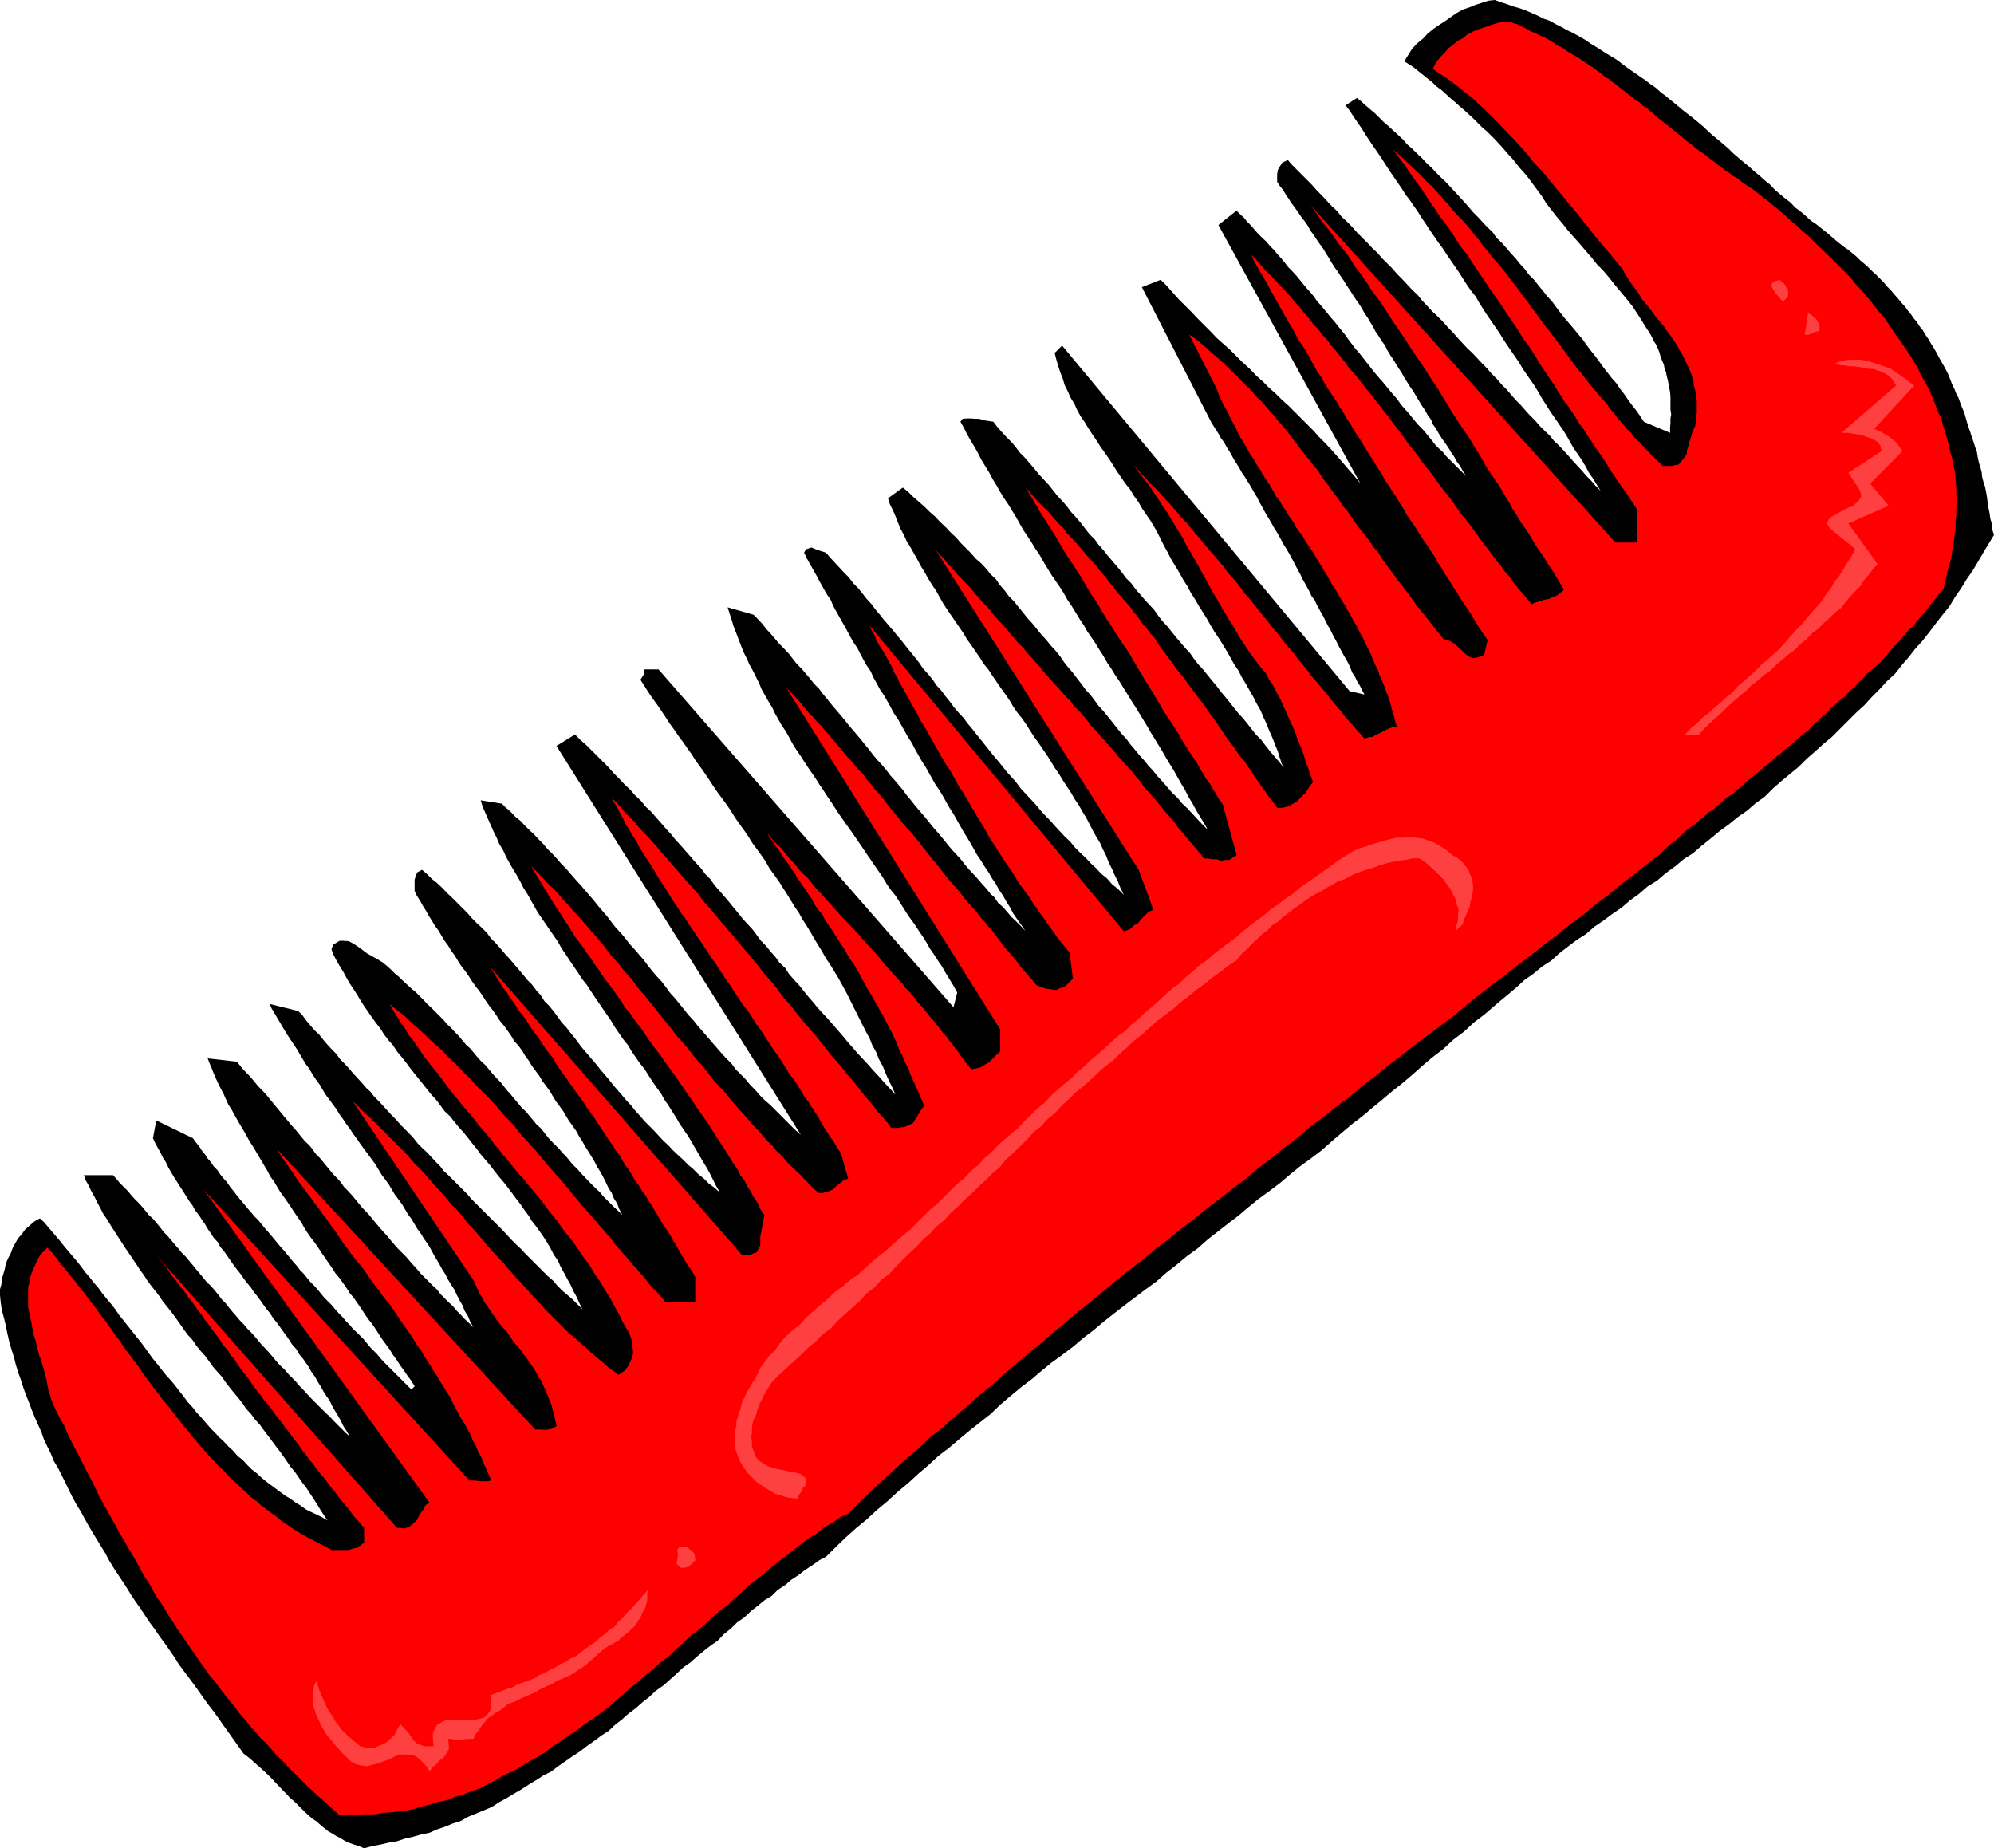
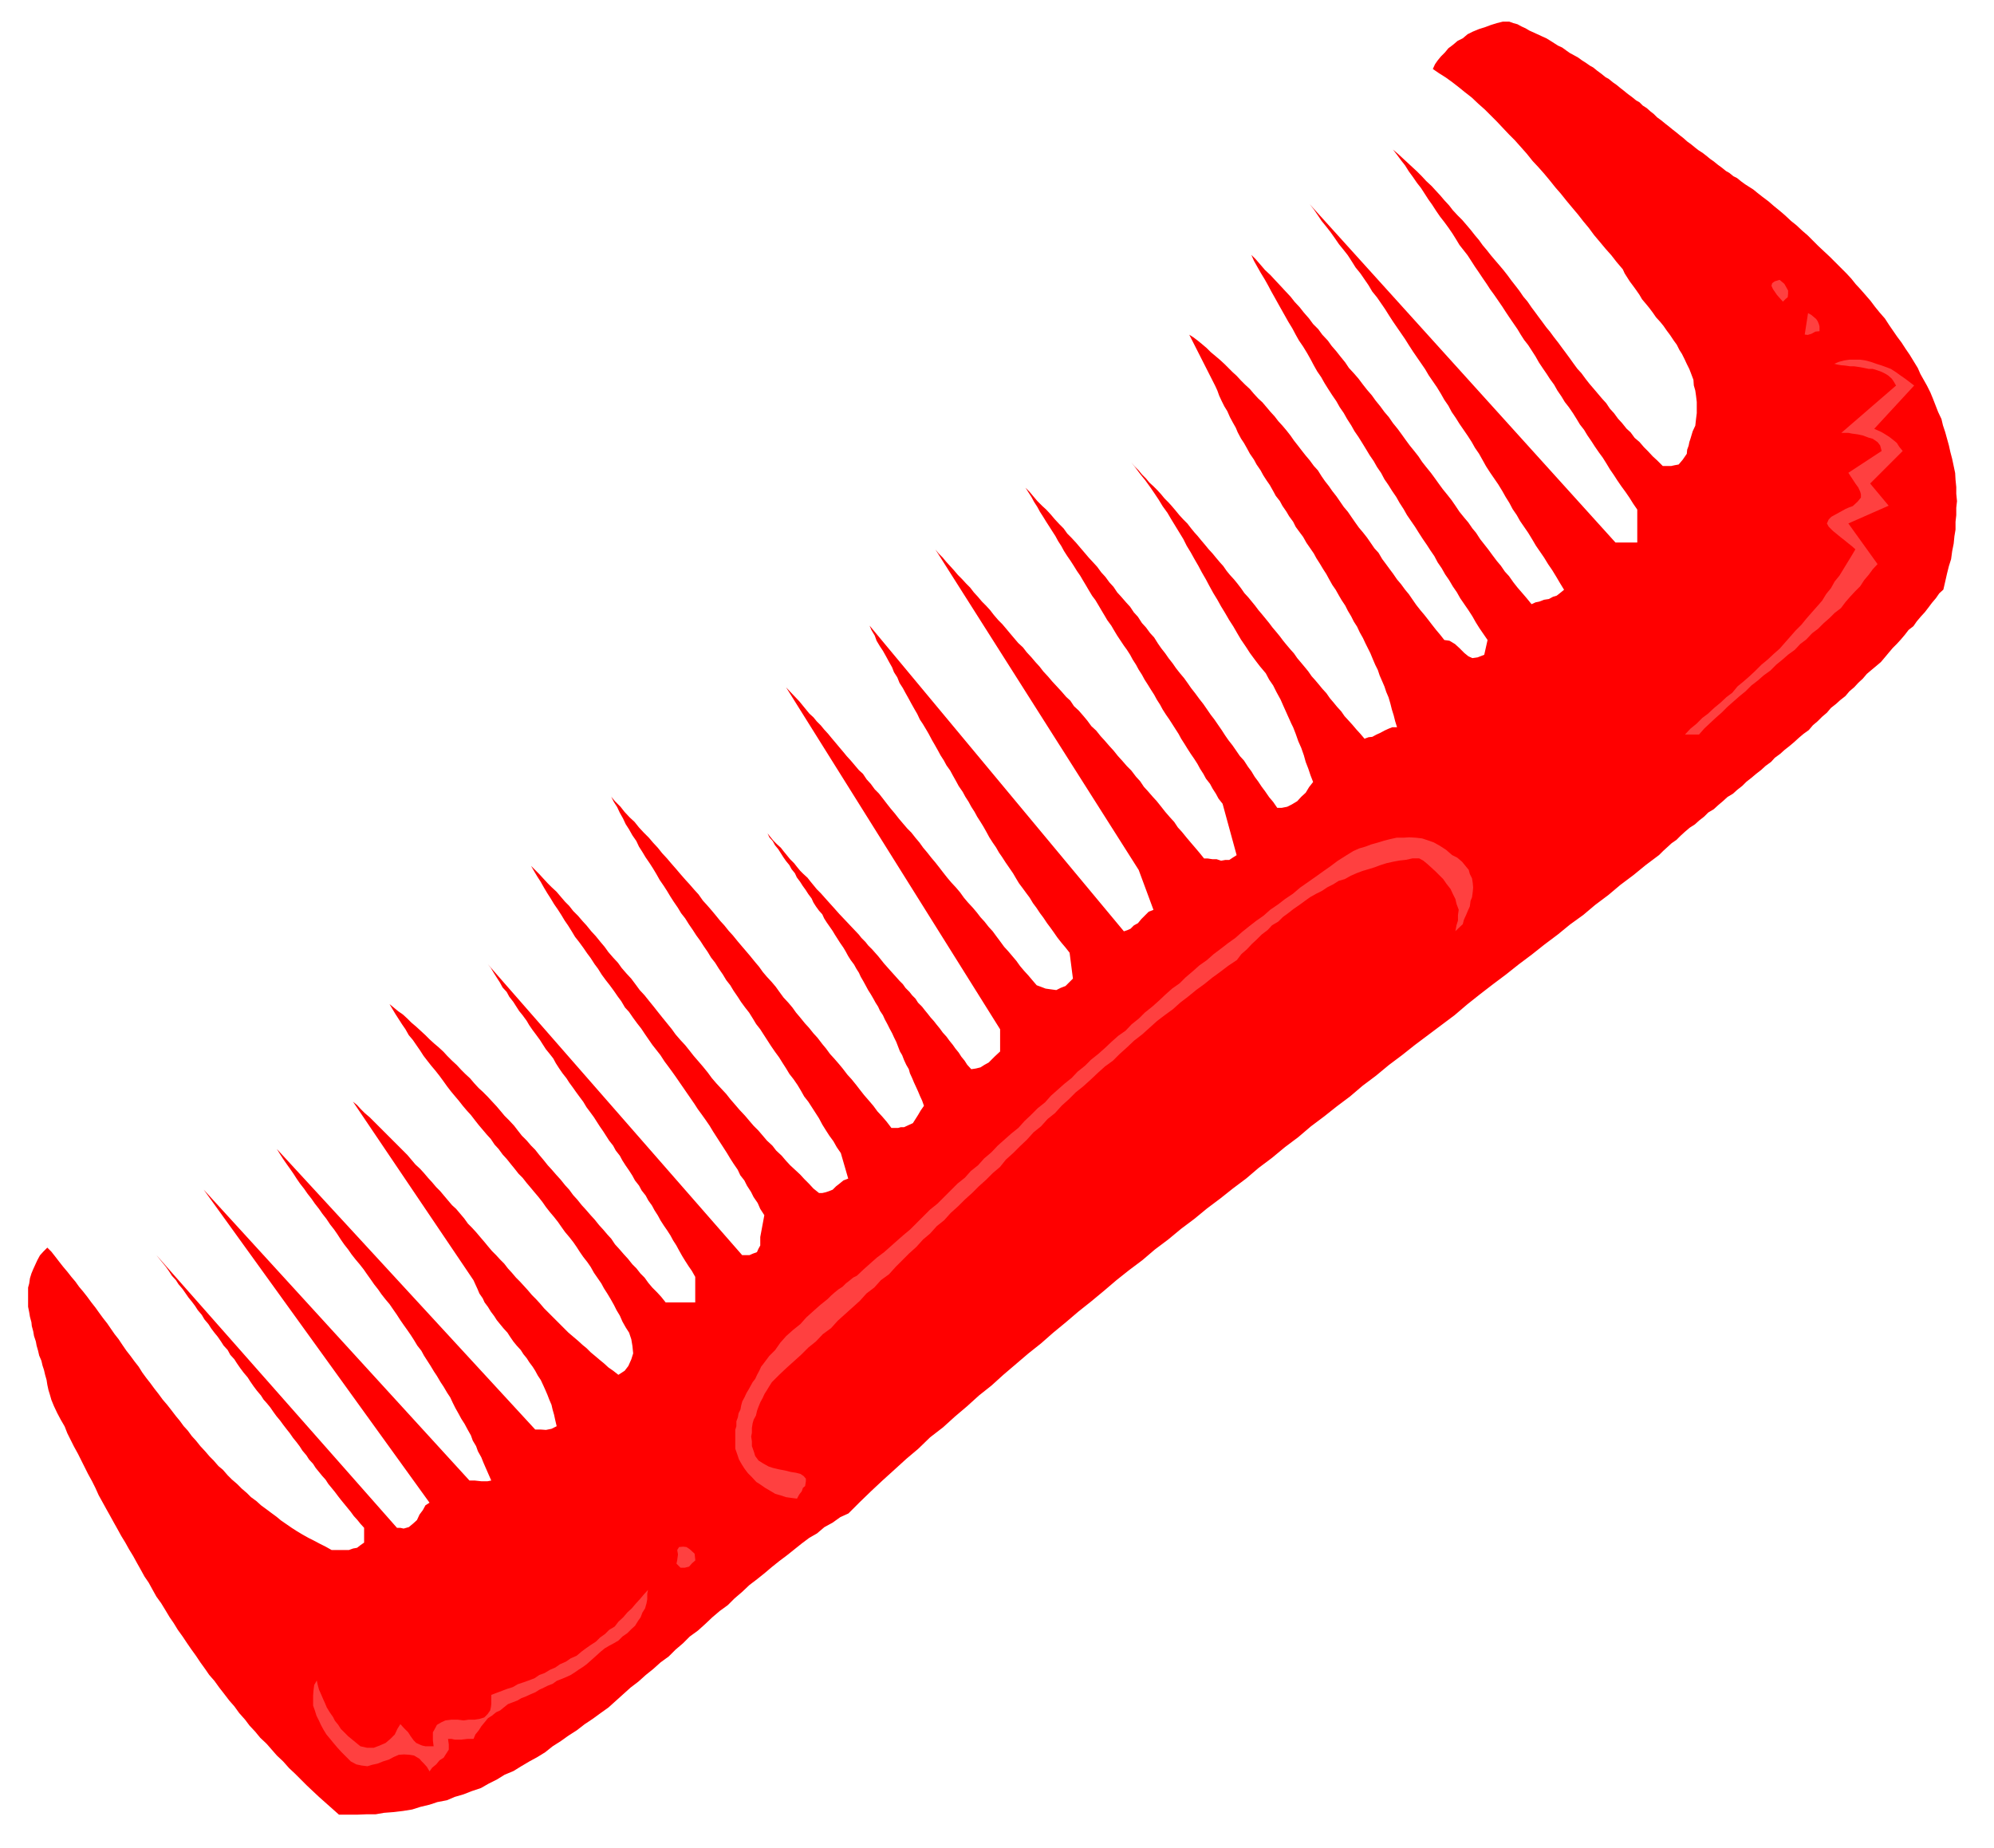
<svg xmlns="http://www.w3.org/2000/svg" height="480" viewBox="0 0 388.368 360" width="517.824">
-   <path style="fill:#000" d="m491.822 345.129-1.008 1.656-1.08 1.8-1.008 1.728-1.08 1.8-1.152 1.656-1.152 1.872-1.152 1.656-1.08 1.8-1.296 1.584-1.296 1.656-1.296 1.728-1.296 1.656-1.44 1.584-1.296 1.656-1.368 1.584-1.296 1.656-1.584 1.44-1.44 1.584-1.512 1.512-1.44 1.584-1.584 1.44-1.512 1.512-1.584 1.584-1.584 1.584-1.656 1.368-1.584 1.44-1.656 1.44-1.584 1.584-1.656 1.368-1.728 1.44-1.656 1.44-1.584 1.584-1.8 1.296-1.656 1.44-1.872 1.296-1.656 1.368-1.8 1.296-1.728 1.44-1.8 1.44-1.656 1.44-1.8 1.152-1.728 1.44-1.8 1.296-1.656 1.44-1.872 1.152-1.656 1.44-1.8 1.296-1.584 1.368-1.8 1.224-1.728 1.296-1.8 1.224-1.656 1.44-1.8 1.152-1.728 1.296-1.656 1.296-1.584 1.44-1.8 1.152-1.728 1.44-1.656 1.152-1.584 1.44-1.512 1.296-1.584 1.296-1.512 1.296-1.584 1.368-2.088 1.584-1.944 1.8-2.088 1.584-1.944 1.8-2.088 1.584-1.944 1.656-1.944 1.728-1.944 1.656-2.016 1.584-1.944 1.656-1.944 1.584-1.944 1.656-2.088 1.584-1.944 1.656-1.944 1.656-1.944 1.728-2.088 1.584-2.088 1.512-1.944 1.584-1.944 1.656-2.088 1.584-2.088 1.512-1.944 1.584-1.944 1.656-2.088 1.584-2.016 1.584-1.944 1.512-1.944 1.728-2.088 1.512-2.088 1.728-1.944 1.512-1.944 1.728-2.088 1.512-2.088 1.584-2.088 1.584-1.944 1.512-2.016 1.584-1.944 1.656-2.088 1.584-1.944 1.656-2.088 1.584-2.088 1.512-1.944 1.584-1.944 1.656-2.088 1.584-2.088 1.728-1.944 1.656-1.872 1.8-2.016 1.584-2.088 1.656-2.088 1.728-1.944 1.656-2.088 1.584-1.944 1.8-1.944 1.656-1.944 1.8-2.088 1.728-1.944 1.8-2.088 1.728-1.944 1.8-2.016 1.656-2.016 1.8-1.944 1.872-1.944 1.944-1.368.72-1.296.936-1.44.936-1.296 1.008-1.44.936-1.152 1.008-1.44.936-1.152 1.152-1.44.864-1.296 1.08-1.296 1.008-1.296 1.224-1.44 1.008-1.152 1.152-1.44 1.152-1.152 1.224-1.44 1.008-1.296 1.008-1.296 1.08-1.296 1.152-1.44 1.008-1.296 1.224-1.296 1.152-1.296 1.152-1.44 1.008-1.296 1.224-1.296 1.008-1.296 1.152-1.44 1.08-1.296 1.152-1.296 1.008-1.296 1.224-1.368.864-1.44 1.08-1.44 1.008-1.296 1.008-1.44.936-1.44 1.008-1.368.936-1.296 1.008-1.584.792-1.44.936-1.44.864-1.44.936-1.368.792-1.44.864-1.44.792-1.44.936-1.512.648-1.584.648-1.584.648-1.368.792-1.584.504-1.584.648-1.512.504-1.44.648-1.728.36-1.512.432-1.584.36-1.512.504-1.728.288-1.512.36-1.584.288-1.584.432-1.008-.432-.936-.288-1.008-.36-.792-.36-.936-.576-.72-.36-.792-.504-.792-.432-.792-.648-.792-.648-.72-.648-.792-.504-1.44-1.296-1.296-1.296-.792-.792-.792-.648-.648-.72-.648-.648-1.368-1.44-1.224-1.296-1.368-1.296-1.296-1.152-1.368-1.224-1.152-.864-1.008-1.44-.936-1.296-1.008-1.44-.936-1.296-1.008-1.44-.936-1.296-1.008-1.296-.936-1.296-1.008-1.44-.936-1.296-1.008-1.368-.936-1.224-1.008-1.368-.792-1.296-1.008-1.44-.792-1.152-1.08-1.44-.864-1.296-1.08-1.44-.864-1.296-.936-1.44-.936-1.296-.864-1.296-.792-1.296-.936-1.44-.864-1.296-.936-1.44-.792-1.296-.72-1.368-.792-1.296-.792-1.296-.792-1.296-.864-1.44-.792-1.44-.792-1.44-.792-1.296-.792-1.44-.72-1.44-.648-1.368-.648-1.296-.792-1.584-.792-1.296-.648-1.584-.648-1.296-.648-1.368-.504-1.44-.648-1.44-.576-1.296-.648-1.584-.504-1.368-.648-1.584-.504-1.44-.504-1.584-.504-1.368-.432-1.44-.36-1.44-.504-1.584-.432-1.512-.36-1.584-.288-1.44-.36-1.512-.432-1.584-.216-1.512-.144-1.44v-1.08l.288-1.008.072-1.008.288-.936.288-1.008.216-1.08.432-1.008.504-.936.36-1.008.504-.936.576-1.008.72-.792.648-.936.936-.792.792-.72 1.152-.648.792.72.792.936.792.936.864 1.008.792.936.792 1.008.792.936.864 1.008.792.936.792 1.008.792 1.08.864 1.008.792 1.008.936 1.08.72 1.008.936 1.152.792.936.792 1.008.72 1.08.936 1.152.792 1.008.864 1.08.792 1.008.936 1.152.792 1.08.72 1.008.792 1.08.936 1.152.792 1.008.864 1.08.936 1.008.936 1.152.72.936.792 1.008.792 1.08.936 1.008.72.936.936 1.008.936 1.08.864 1.008.792.792.936 1.008.864.792.936 1.008.864.792.936 1.08.936.72 1.008 1.08.792.792.936.72.864.792.936.792.864.648 1.08.792.864.648 1.08.792.864.504 1.08.792.864.504 1.08.792 1.008.504 1.08.504 1.008.504 1.152.648-.792-1.152-.648-1.008-.648-1.08-.648-1.008-.72-1.08-.648-1.008-.792-1.008-.648-.936-.792-1.152-.792-.936-.792-1.152-.648-.936-.72-1.008-.792-1.008-.792-1.08-.648-.864-.936-1.224-.72-1.008-.936-1.008-.792-1.08-.936-1.008-.72-1.08-.792-1.008-.792-.936-.936-1.152-.72-.936-.792-1.152-.792-.864-.936-1.08-.72-1.008-.792-1.08-.792-.864-.936-1.152-.72-1.08-.936-1.008-.792-1.08-.792-1.152-.72-1.008-.792-1.08-.792-1.008-.936-1.152-.72-1.08-.792-1.008-.792-1.008-.792-1.08-.648-1.008-.792-1.08-.648-1.008-.792-1.152-.72-1.08-.792-1.152-.648-1.008-.792-1.224-.648-1.008-.648-1.008-.648-1.08-.792-1.152-.504-1.008-.648-1.224-.504-1.008-.648-1.152-.504-1.08-.576-1.008-.36-1.008h5.688l.648.72.648.792.792.792.792.792.648.792.648.72.792.792.72.792.648.792.648.792.792.72.792.936.648.792.648.864.792.792.792.936.648.792.648.72.648.792.792.792.648.792.72.864.648.792.792.936.648.792.648.792.792.72.792.936.648.792.648.864.792.792.72.936.648.792.648.72.648.792.792.792.648.792.792.792.648.72.792.936.648.792.792.792.648.72.792.936.648.792.72.792.792.72.792.936.648.648.792.792.648.792.792.792.648.72.72.792.792.792.792.792.648.648.792.792.792.72.72.792.792.792.792.792.792.792.792.72-.648-1.152-.576-.864-.504-1.08-.504-.864-.648-1.08-.504-.864-.504-1.08-.576-.792-.648-1.008-.504-.936-.648-1.008-.504-.936-.648-.864-.504-.936-.648-.936-.504-.72-.792-.936-.504-.936-.792-.864-.504-.792-.648-.936-.648-.864-.648-.936-.576-.792-.72-.864-.576-.936-.72-.864-.576-.792-.648-.936-.648-.864-.648-.792-.504-.792-.792-.936-.648-.864-.648-.936-.648-.792-.648-.864-.648-.936-.648-.936-.504-.72-.792-.936-.504-.936-.792-.864-.504-.792-.648-.936-.504-.864-.648-.936-.504-.792-.792-1.008-.504-.936-.648-.864-.576-.936-.648-1.008-.504-.792-.648-1.008-.504-.792-.648-1.08-.504-.864-.504-1.08-.576-.864-.504-1.08-.504-.864-.504-.936-.432-.936.648-3.456 7.128 3.456.576.792.648.792.504.792.648.792.504.792.648.72.504.792.792.792.504.792.648.792.648.72.648.936.648.792.648.864.648.792.792.936.648.792.648.72.648.792.792.792.648.792.648.792.648.72.792.936.648.792.648.792.648.72.792.936.648.792.648.792.648.72.72.936.648.648.648.792.648.792.792.792.648.72.648.792.648.792.792.792.648.648.648.792.648.72.792.792.648.792.792.792.648.792.792.72.648.648.648.648.648.792.648.792.648.648.648.648.648.792.72.792 1.296 1.296 1.296 1.296 1.296 1.296 1.44 1.44.648-.648-.792-1.224-.648-.864-.72-1.08-.648-.864-.792-1.224-.648-.864-.648-1.08-.648-.864-.792-1.08-.648-1.008-.648-1.008-.648-.936-.792-1.008-.648-.936-.648-1.008-.648-.936-.792-1.152-.792-.936-.648-1.008-.648-.936-.72-1.008-.792-.936-.648-1.008-.648-.936-.792-1.152-.648-.936-.648-1.008-.648-.936-.792-1.008-.648-.936-.648-1.008-.504-.936-.792-1.152-.648-.936-.648-1.008-.648-.936-.792-1.152-.648-.864-.648-1.08-.504-.864-.792-1.08-.504-1.008-.648-1.08-.504-.864-.648-1.08-.504-.864-.648-1.08-.576-.864-.648-1.224-.504-.864-.648-1.08-.504-.864-.648-1.152-.504-.936-.648-1.008-.432-.936-.504-1.152-.504-.936-.504-1.008-.432-.936-.504-1.152-.36-.936-.432-1.008-.36-.936 5.688.648.648.792.648.792.792.792.792.864.648.792.648.792.792.792.792.864.648.792.648.792.648.792.72.864.648.792.792.936.648.792.792.864.648.792.648.792.648.792.792.72.648.792.648.936.792.792.72.864.648.792.648.792.648.792.792.792.648.72.648.936.792.792.792.864.648.792.648.792.648.792.792.792.648.72.648.792.648.792.792.936.648.72.72.792.648.792.792.936.648.72.792.792.792.792.792.936.648.72.72.792.648.792.792.792.792.792.792.792.792.72.72.936.792.792.792.792.792.72.792.936.792.792.72.792.792.72.936.936-.648-1.152-.432-1.08-.648-1.008-.36-1.008-.648-1.08-.504-1.008-.504-1.08-.576-.864-.648-1.08-.504-1.008-.648-1.008-.504-.936-.648-1.08-.504-.864-.576-1.08-.504-.864-.792-1.08-.504-.864-.792-1.08-.504-.864-.648-1.08-.648-.864-.648-1.08-.504-.864-.792-1.08-.648-.864-.648-1.08-.504-.864-.792-1.08-.648-.864-.648-1.08-.504-.864-.792-1.08-.648-.864-.792-1.08-.648-.864-.72-1.08-.648-.864-.72-1.08-.648-.864-.72-1.08-.648-.864-.648-1.08-.648-.864-.792-1.08-.648-.864-.648-1.08-.504-.864-.792-1.08-.648-1.008-.648-1.08-.648-.864-.648-1.08-.504-.864-.648-1.08-.576-.864-.72-1.08-.576-.864-.648-1.08-.504-.864-.648-1.08-.504-.864-.648-1.08-.36-.864 5.544 1.368.792.792.792 1.08.72.864.936 1.08.792.72.864 1.08.792.936.936 1.008.792.792.72 1.008.792.792.936 1.008.792.936.864.936.792.864.936 1.08.792.72.72.936.936.936.936 1.008.72.792.792.864.936.936.864 1.008.792.792.936.936.792.864.864 1.08.792.792.936.864.864.936.936 1.008.792.792.72.936.936.864.936.936.792.792.864.864.936.936.864 1.008.792.792.936.936.864.864.936.936.792.792.864.864.936.936.936 1.008.72.792.936.936.936.864.864.936.792.792 1.008 1.008.792.792 1.08 1.08.72.72 1.08.936.792.936 1.008 1.008.936.792 1.008.864.936.936 1.008 1.008-.648-1.296-.504-1.152-.648-1.152-.504-1.152-.648-1.152-.648-1.224-.648-1.152-.504-1.152-.792-1.152-.648-1.224-.648-1.152-.648-1.008-.792-1.152-.792-1.08-.792-1.008-.648-1.08-.864-1.152-.792-1.152-.792-1.008-.792-1.08-.864-1.152-.792-1.008-.936-1.08-.792-1.008-.864-1.152-.936-1.08-.864-1.008-.792-1.08-.936-1.152-.792-1.008-.864-1.08-.792-.864-1.008-1.224-.792-1.008-1.08-1.008-.792-1.08-.864-1.152-.936-1.008-.864-1.08-.792-1.008-.936-1.152-.864-1.08-.792-1.008-.792-1.08-.936-1.152-.72-.864-.792-1.224-.792-.864-.936-1.224-.72-1.152-.792-1.008-.792-1.08-.792-1.152-.792-1.152-.648-1.008-.648-1.08-.72-1.152-.792-1.152-.648-1.152-.576-1.08-.72-1.152-.576-1.008-.648-1.224-.36-1.008.36-.936.648-.36.576-.36h.648l1.152.072 1.152.648 1.152.792 1.224.936 1.152.648 1.152.648.792.504.792.648.72.648.792.792.792.648.792.792.792.72.864.792.792.648.792.792.792.792.72.792.792.72.792.792.792.792.792.792.648.792.792.72.72.792.792.792.648.792.792.936.792.72.792.936.648.792.72.792.792.72.792.936.648.792.792.864.792.792.72.936.648.792.648.72.648.792.792.936.648.792.792.72.648.792.792.936.648.792.792.72.648.792.72.936.72.792.72.72.792.792.792.936.648.648.648.792.648.792.792.72.648.792.792.792.72.792.792.792.648.648.792.72.648.792.792.792.648.648.792.792.72.648.792.792-.648-1.224-.36-1.008-.648-1.008-.432-1.08-.648-1.008-.504-1.08-.504-1.008-.504-.936-.648-1.008-.504-1.008-.648-1.08-.576-.936-.648-1.008-.504-.936-.648-1.008-.504-.936-.792-1.152-.648-.864-.648-1.08-.504-.864-.792-1.08-.648-.864-.648-1.08-.504-.864-.792-1.08-.648-.864-.648-1.08-.648-.864-.792-1.08-.504-.864-.792-1.08-.504-.864-.792-1.08-.792-.864-.648-1.08-.648-.936-.72-1.008-.792-.936-.648-1.008-.648-.936-.792-1.008-.648-.936-.648-1.008-.648-.936-.792-1.008-.648-.936-.648-1.008-.648-.936-.792-1.008-.648-1.008-.648-1.08-.648-.864-.648-1.08-.648-.864-.648-1.08-.504-.864-.792-1.08-.504-.864-.648-1.008-.504-.936-.648-1.008-.504-.936-.648-1.008-.432-.936v-2.16l.144-.504.36-.936.936-.504.936.792 1.008 1.008 1.008.792 1.08 1.008.864.936 1.08 1.008.936.936 1.008 1.008.936.936.864 1.008.936.936 1.008.936.936.936.864 1.152.936.936 1.008 1.152.792.936.936 1.008.792.936.864 1.008.792.936.936 1.152.864.864.936 1.224.792.864.72 1.152.936.936.936 1.152.792 1.08.72 1.008.936 1.008.936 1.224.72.864.792 1.08.792 1.008.936 1.08.72.864.936 1.08.792 1.008.864 1.008.792.936.792 1.008.936 1.08.864 1.008.792.936.936 1.008.864 1.08.936 1.008.792.936.864.864.936.936.936 1.008.864.936 1.08 1.008.864.936 1.08 1.008.864.792 1.08 1.08.864.72 1.08 1.08 1.008.792 1.008 1.008 1.08.792 1.152 1.008-.792-1.296-.648-1.296-.648-1.296-.648-1.152-.792-1.296-.648-1.152-.72-1.224-.648-1.152-.792-1.296-.792-1.152-.792-1.152-.648-1.152-.792-1.224-.72-1.152-.792-1.152-.648-1.152-.936-1.296-.792-1.152-.792-1.224-.72-1.152-.936-1.152-.792-1.152-.792-1.152-.72-1.224-.936-1.152-.792-1.152-.792-1.152-.72-1.224-.792-1.152-.792-1.152-.792-1.152-.792-1.152-.864-1.296-.792-1.224-.936-1.152-.72-1.152-.792-1.152-.792-1.152-.792-1.224-.792-1.152-.72-1.296-.792-1.152-.792-1.152-.792-1.152-.792-1.152-.792-1.152-.648-1.152-.648-1.152-.72-1.296-.792-1.224-.648-1.296-.648-1.152-.792-1.296-.648-1.152-.648-1.152-.504-1.152-.792-1.296-.504-1.224-.648-1.296-.504-1.152-.576-1.296-.504-1.152-.504-1.152-.36-1.224 4.104.648.792.792.936.792.864.936 1.08.864.72.792.936.936.936.864 1.008 1.08.792.792.864 1.008.936.936.936 1.008.792.936 1.008 1.008.792.936 1.008 1.152.792.864.936 1.08.864 1.008.936 1.08.792 1.008.864 1.008.936 1.08.864 1.152.792 1.008.936 1.008.864 1.008.936 1.224.936 1.008.864 1.008.936 1.08.864 1.152.792 1.008.936 1.08.936 1.008.864 1.152.792 1.08.936 1.008.864 1.08.936 1.152.792 1.008 1.008 1.08.792 1.008 1.008 1.152.936 1.08.864 1.008.936 1.08 1.008 1.152.792.864 1.08 1.08.72 1.008 1.08 1.08.864.864.936 1.152.936.936 1.008 1.152.936.936 1.008.864.936.936 1.008 1.008.936.936 1.008 1.008.936.936 1.152 1.008-47.592-75.744 3.6-2.232 1.08 1.08 1.152 1.008 1.008 1.008 1.224 1.224 1.008 1.008 1.008 1.008 1.08 1.224 1.152 1.152.936 1.008 1.152 1.08.864 1.008 1.224 1.152.864 1.08 1.08 1.008 1.008 1.152 1.08 1.224.864 1.008.936 1.008.864 1.08 1.08 1.152.864 1.008 1.08 1.224.864 1.008 1.08 1.152.792 1.08 1.008 1.008.792 1.152 1.008 1.152.936 1.08.864 1.008.936 1.152 1.008 1.224.792 1.008.936 1.008.936 1.008.864 1.152.792 1.08 1.008 1.008.792 1.008 1.08 1.224.72 1.008 1.08 1.008.792 1.224 1.008 1.152.936 1.008.864 1.08.936 1.152 1.008 1.152.792 1.008 1.008 1.08.936 1.008 1.008 1.152.936 1.08 1.008 1.152.936 1.152 1.08 1.224.864 1.008 1.08 1.152 1.008 1.08 1.008 1.152 1.08 1.152 1.008 1.152 1.08 1.152 1.152 1.224-.648-1.44-.648-1.296-.648-1.44-.504-1.296-.792-1.44-.504-1.296-.792-1.44-.504-1.296-.792-1.44-.648-1.296-.648-1.296-.648-1.296-.648-1.296-.648-1.296-.648-1.296-.648-1.152-.792-1.44-.792-1.296-.792-1.296-.792-1.152-.72-1.296-.792-1.296-.792-1.296-.648-1.152-.792-1.296-.792-1.224-.72-1.296-.792-1.152-.792-1.296-.792-1.296-.792-1.224-.72-1.152-.936-1.296-.936-1.296-.72-1.296-.792-1.152-.936-1.296-.864-1.152-.792-1.296-.792-1.152-.936-1.296-.864-1.224-.792-1.296-.792-1.152-.936-1.296-.864-1.152-.792-1.152-.792-1.224-.864-1.296-.936-1.296-.936-1.296-.72-1.152-.936-1.296-.792-1.152-.864-1.152-.792-1.152-.936-1.296-.792-1.224-.864-1.296-.792-1.152-.936-1.296-.792-1.152-.72-1.152-.792-1.224.648-1.008.144-1.008h2.736l57.456 65.808.72-2.88-.72-1.296-.792-1.296-.792-1.296-.648-1.152-.792-1.152-.792-1.224-.792-1.152-.648-1.152-.72-1.152-.792-1.152-.792-1.224-.792-1.08-.792-1.152-.72-1.152-.792-1.224-.648-1.008-.936-1.152-.792-1.152-.72-1.224-.792-1.152-.792-1.152-.792-1.152-.792-1.152-.72-1.08-.792-1.152-.792-1.152-.792-1.152-.792-1.08-.792-1.152-.72-1.008-.792-1.224-.648-1.008-.792-1.152-.792-1.224-.792-1.152-.72-1.152-.792-1.152-.792-1.152-.792-1.224-.648-1.008-.792-1.152-.72-1.152-.648-1.224-.648-1.152-.792-1.152-.648-1.152-.648-1.152-.504-1.08-.792-1.296-.648-1.152-.648-1.152-.504-1.224-.648-1.296-.576-1.152-.648-1.152-.504-1.152-.648-1.296-.504-1.296-.504-1.296-.432-1.152-.504-1.296-.36-1.224-.432-1.296-.36-1.152 5.04 1.44.792.792.936 1.008.72.936.936 1.008.792.936.864 1.008.936.936.936 1.008.72.936.792 1.008.936.936.864 1.008.792.936.792 1.008.936.936.864 1.152.792.936.792 1.008.792.936.864 1.008.792.936.792 1.008.792.936.864 1.008.792.936.792 1.008.792.936.864 1.152.792.936.936 1.008.792.936.864 1.152.792.864.792.936.792.936.72 1.008.792.936.792 1.008.792.936.864 1.008.792.936.792 1.008.792.936.864 1.008.792.936.792 1.008.792.936.936 1.008.72.792.792 1.008.792.936.936 1.008.72.792.936 1.08.792.864.864 1.08.792.72.72 1.08.936.792.864 1.008.792.936.936.864.864.864.936 1.008-.792-1.152-.792-1.08-.792-1.152-.648-1.224-.72-1.152-.648-1.152-.792-1.152-.576-1.08-.792-1.152-.648-1.152-.792-1.152-.648-1.08-.792-1.152-.648-1.152-.648-1.152-.648-1.08-.72-1.152-.648-1.152-.648-1.152-.648-1.152-.792-1.224-.648-1.152-.648-1.152-.648-1.08-.792-1.152-.648-1.152-.648-1.152-.648-1.152-.792-1.224-.648-1.152-.648-1.152-.504-1.008-.792-1.224-.648-1.152-.648-1.152-.648-1.152-.792-1.152-.648-1.224-.648-1.152-.648-1.152-.792-1.152-.648-1.224-.648-1.152-.504-1.152-.792-1.152-.648-1.152-.648-1.224-.504-1.008-.792-1.152-.648-1.152-.648-1.224-.648-1.152-.648-1.152-.648-1.152-.648-1.152-.504-1.224-.792-1.152-.648-1.152-.648-1.152-.648-1.224-.648-1.152-.648-1.152-.648-1.152-.504-1.08.36-.648.648-.216.432-.144.648.288 1.008.36 1.152.36.792.936.936 1.008.864.936.936 1.008.936.936.864 1.152.936.936.936 1.152.72.936.936 1.008.792 1.08.864 1.008.792 1.008.936 1.08.864 1.008.936 1.152.792.936.792 1.008.864 1.08.936 1.152.792 1.008.72 1.08.936 1.008.936 1.152.72 1.08.936 1.008.792 1.08.936 1.152.72 1.008.936 1.08.936 1.008.864 1.152.792.936.792 1.008.864 1.08.936 1.152.792 1.008.864 1.08.864 1.008.936 1.152.72.936.936 1.008.936 1.08.864 1.152.936 1.008 1.008 1.08.936 1.008 1.008 1.224.792.864 1.08 1.08.864 1.008 1.08 1.152.864.936 1.08 1.008.864 1.08 1.152 1.152.936.864 1.008 1.08 1.08 1.008 1.008 1.08 1.08.864 1.008 1.152 1.152.936 1.152 1.152-.648-1.296-.504-1.296-.648-1.296-.504-1.152-.648-1.296-.504-1.296-.648-1.296-.504-1.152-.792-1.296-.648-1.152-.648-1.296-.648-1.224-.792-1.296-.648-1.152-.792-1.152-.648-1.152-.864-1.296-.792-1.224-.792-1.296-.792-1.152-.792-1.296-.72-1.152-.792-1.152-.792-1.152-.936-1.296-.792-1.224-.72-1.152-.792-1.152-.936-1.152-.792-1.152-.72-1.224-.792-1.152-.936-1.296-.792-1.152-.792-1.152-.792-1.224-.936-1.152-.72-1.152-.792-1.152-.792-1.152-.936-1.296-.72-1.224-.792-1.152-.792-1.152-.792-1.152-.792-1.152-.792-1.224-.648-1.152-.72-1.296-.792-1.152-.792-1.296-.648-1.152-.792-1.296-.648-1.224-.648-1.152-.648-1.152-.792-1.296-.504-1.152-.648-1.152-.504-1.224-.504-1.296-.504-1.152-.576-1.152-.36-1.152 2.88-2.088 1.008.792 1.008 1.008 1.08.936 1.152 1.008.936.936 1.152 1.008.864.936 1.224 1.152.864.936 1.08 1.008.864 1.008 1.08 1.08.864.864 1.08 1.224 1.008.864 1.08 1.152.72.936 1.08 1.008.72 1.08 1.008 1.152.792 1.08 1.008 1.008.792 1.008 1.008 1.224.792 1.008.936 1.008.864 1.08.936 1.152.936 1.008.864 1.08.936 1.008.936 1.152.72 1.08.792 1.008.936 1.08.864 1.152.792 1.008.792 1.08.936 1.008.864 1.152.792 1.08.936 1.008.864 1.08.936 1.152.792 1.008.864 1.08.936 1.008.864 1.152.792.936.936 1.152.864.936.936 1.152.936 1.008.864 1.08.936 1.008 1.008 1.152.792.936 1.08 1.008.864 1.08 1.08 1.008.864.936 1.08 1.152.864.936 1.152 1.152-.72-1.296-.792-1.296-.792-1.296-.648-1.224-.792-1.296-.648-1.296-.792-1.296-.648-1.152-.72-1.296-.792-1.296-.792-1.296-.648-1.152-.792-1.296-.792-1.296-.72-1.152-.648-1.152-.792-1.296-.792-1.296-.792-1.296-.792-1.224-.792-1.296-.72-1.152-.792-1.296-.792-1.152-.792-1.296-.792-1.152-.72-1.296-.792-1.224-.792-1.296-.792-1.152-.792-1.152-.648-1.152-.864-1.296-.792-1.296-.792-1.296-.792-1.152-.72-1.296-.792-1.224-.792-1.152-.792-1.152-.792-1.296-.792-1.296-.72-1.296-.792-1.152-.792-1.296-.792-1.224-.792-1.152-.648-1.152-.72-1.296-.792-1.296-.792-1.296-.792-1.152-.792-1.296-.648-1.152-.792-1.296-.648-1.224-.792-1.296-.792-1.296-.648-1.296-.648-1.152-.792-1.296-.648-1.152-.648-1.296-.648-1.152.432-.576.792-.072h.72l.936.072h.792l.864.288.936.144.936.144.648.864.936 1.08.936 1.008 1.008 1.008.792.936.864 1.152.936.936 1.008 1.152.792.936.936 1.152.864.936 1.08 1.152.792 1.008.864 1.08.936 1.008 1.008 1.152.792 1.08.936 1.008.864 1.008.936 1.224.792 1.008 1.008 1.008.792 1.08 1.008 1.152.792 1.008.936 1.08.864 1.008.936 1.152.792 1.08 1.008 1.008.792 1.08 1.008 1.152.792.936.936 1.008.936 1.008.864 1.224.792 1.008.936 1.008.864 1.08.936 1.152.792.936.864 1.008.936 1.008.864 1.224.792 1.008.936 1.008.864 1.08.936 1.152.792.936.864 1.152.792.936.936 1.152.792 1.008.864 1.08.936 1.008.936 1.152.72.936.936 1.152.936.936.864 1.152.792 1.008.936 1.08.864 1.008.936 1.152-.432-.792-.216-.72-.288-.792-.216-.792-.576-1.44-.504-1.296-.648-1.44-.504-1.296-.648-1.368-.504-1.224-.792-1.368-.648-1.296-.792-1.368-.648-1.152-.792-1.296-.648-1.296-.792-1.152-.648-1.152-.72-1.296-.792-1.296-.792-1.296-.792-1.152-.792-1.296-.72-1.296-.792-1.296-.792-1.224-.792-1.368-.792-1.224-.72-1.368-.792-1.224-.792-1.44-.792-1.296-.792-1.296-.648-1.296-.72-1.296-.648-1.296-.648-1.296-.648-1.152-.792-1.296-.792-1.152-.792-1.152-.648-1.152-.936-1.296-.72-1.224-.936-1.152-.792-1.152-.792-1.152-.72-1.152-.792-1.224-.792-1.152-.936-1.296-.72-1.152-.792-1.152-.792-1.224-.792-1.296-.792-1.152-.648-1.152-.504-1.152-.792-1.296-.504-1.152-.648-1.296-.36-1.224-.504-1.296-.432-1.296-.36-1.296-.288-1.152 1.44-1.44 56.016 67.32 2.88.648-.504-.936-.432-.864-.504-.792-.36-.792-.576-.864-.36-.936-.36-.792-.432-.792-.504-.864-.432-.792-.504-.936-.36-.72-.504-.936-.432-.792-.36-.792-.432-.72-.504-.936-.36-.792-.504-.864-.432-.792-.504-.936-.36-.792-.576-.72-.36-.792-.504-.936-.432-.792-.504-.864-.36-.792-.504-.936-.432-.792-.36-.72-.432-.792-.504-.936-.504-.864-.504-.792-.432-.792-.504-.936-.504-.864-.504-.792-.432-.792-.504-.864-.504-.792-.504-.936-.432-.792-.504-.864-.36-.792-.504-.792-.432-.792-.504-.864-.504-.792-.576-.936-.504-.72-.504-.936-.504-.792-.504-.792-.432-.792-.504-.864-.504-.792-.504-.936-.576-.72-.504-.936-.504-.792-.504-.792-.432-.72-13.464-26.208 3.672-1.44 1.152 1.152 1.152 1.296 1.152 1.296 1.296 1.296 1.152 1.152 1.224 1.296 1.296 1.296 1.296 1.296 1.152 1.224 1.296 1.152 1.296 1.152 1.296 1.296 1.152 1.152 1.44 1.296 1.152 1.224 1.44 1.296 1.152 1.152 1.296 1.152 1.152 1.152 1.296 1.152 1.224 1.224 1.296 1.296 1.152 1.152 1.296 1.296 1.008 1.152 1.152 1.152 1.224 1.296 1.152 1.296 1.008 1.152 1.224 1.44 1.152 1.296 1.152 1.44-27.648-50.328 3.528-2.808.648.648.792.72.648.792.792.792.648.792.72.792.792.792.792.72.648.792.792.792.648.792.792.864.648.792.72.936.792.792.792.864.648.792.648.792.648.792.792.864.648.792.648.936.648.72.792.936.648.792.648.792.648.72.72.936.648.792.72.864.648.936.72.936.576.792.648.72.648.792.72.936.648.792.648.864.648.792.792.936.648.72.648.792.648.792.792.936.648.72.648.936.648.792.792.864.648.792.648.792.648.792.792.792.648.72.648.792.648.792.72.936.648.648.792.72.648.792.792.792.792.792.792.792.792.792.72.72-.648-1.008-.504-.936-.648-.864-.504-.936-.648-.936-.504-.864-.648-.936-.576-.792-.648-1.008-.504-.936-.648-.864-.36-.936-.648-.864-.504-.936-.648-.936-.432-.72-.648-1.08-.504-.864-.648-.936-.504-.792-.648-1.008-.504-.936-.576-.864-.504-.792-.648-1.08-.504-.72-.648-1.08-.36-.792-.648-.864-.576-.936-.648-.936-.36-.72-.648-1.08-.504-.864-.648-.936-.504-.936-.648-1.008-.576-.792-.648-1.008-.504-.792-.648-.936-.504-.864-.648-.936-.504-.792-.648-.864-.576-.936-.504-.864-.504-.792-.648-1.08-.648-.864-.648-.936-.504-.792-.648-.864-.504-.936-.648-.936-.576-.72-.648-.936-.648-.936-.648-.864-.504-.792-.648-.936-.504-.864-.648-.792-.504-.792v-1.512l.144-.792.216-.432.648-1.008 1.08-.504.72.864 1.08 1.08.864.864 1.08 1.08.864.864 1.08 1.224.864.864 1.08 1.152.864.936 1.08 1.008.864 1.08 1.08 1.008.936.936 1.008 1.152.936.936 1.152 1.152.864.936 1.08 1.008.864 1.008 1.08 1.08.864.864 1.08 1.224.864.864 1.08 1.152.864.936 1.08 1.008.864 1.08 1.08 1.152.864.936 1.08 1.008 1.008 1.008 1.08 1.224.864.864.936 1.08.936 1.008 1.008 1.08.936.864 1.008 1.08.936 1.008 1.008 1.008.792.936 1.008 1.008.936 1.08 1.008 1.008.792.936 1.008 1.152.936.936 1.008 1.152.792.864 1.08 1.08.72.864 1.08 1.08.936.864.864 1.08.936.864 1.008 1.08.792.864.936 1.08.864.936.936 1.008.792.936 1.008 1.008.792.936 1.008 1.008-.792-1.296-.72-1.152-.792-1.152-.648-1.224-.792-1.296-.792-1.152-.792-1.152-.648-1.152-.72-1.296-.792-1.224-.792-1.152-.792-1.152-.792-1.152-.72-1.152-.792-1.224-.648-1.152-.792-1.296-.792-1.152-.792-1.152-.792-1.152-.72-1.224-.792-1.152-.792-1.152-.792-1.152-.792-1.224-.72-1.152-.792-1.152-.792-1.152-.792-1.152-.792-1.224-.72-1.152-.648-1.152-.936-1.152-.792-1.152-.792-1.224-.72-1.152-.792-1.152-.792-1.152-.792-1.152-.792-1.224-.864-1.152-.792-1.152-.792-1.152-.792-1.224-.792-1.152-.72-1.152-.792-1.152-.792-1.152-.936-1.224-.72-1.152-.792-1.152-.792-1.152-.792-1.152-.792-1.224-.72-1.152-.792-1.152-.792-1.152-.792-1.152-.792-1.224-.72-1.152-.792-1.152-.792-1.152-.792-1.224-.792-1.008 2.232-1.44.792.648.864.792.936.792.936.792.72.72.936.936.936.792 1.008.936.792.72 1.008.936.792.936 1.008.864.936.936.936.864.864.936 1.08 1.008.72.792 1.08 1.08.792.72 1.008 1.08.792.864 1.008 1.08.792.864 1.08 1.224.72.864 1.08 1.08.792.864 1.008 1.08.936.864.864 1.224.936.864 1.008 1.152.792.936.936 1.008.864 1.08.936 1.008.792 1.08 1.008 1.008.792 1.008 1.008 1.224.792 1.008.936 1.008.792 1.08.864 1.152.792 1.008.936 1.08.864 1.008.936 1.152.792.936.72 1.008.792 1.08.936 1.152.792 1.08.72 1.008.792 1.008.936 1.224.792.864.72 1.08.792 1.008.792 1.152.792 1.08.792 1.008.72 1.008.792 1.224 5.112 2.16v-1.008l.072-.936v-.864l.144-.792-.144-.936v-2.448l-.072-.936-.144-.72-.144-.792-.144-.792-.216-.792-.144-.792-.288-.72-.144-.792-.36-.792-.288-.792-.216-.792-.288-.72-.36-.792-.432-.648-.36-.792-.36-.648-.936-1.44-.792-1.296-.936-1.44-.864-1.296-1.152-1.44-1.08-1.296-1.152-1.368-1.008-1.296-1.224-1.44-1.152-1.152-1.152-1.44-1.008-1.152-1.224-1.44-1.152-1.296-1.152-1.296-1.008-1.296-1.224-1.44-1.008-1.296-1.008-1.296-.792-1.296-.792-1.08-.648-.864-.792-1.08-.648-.864-.792-.936-.792-.864-.72-.936-.648-.792-.936-1.008-.792-.936-.792-.864-.72-.792-.936-.936-.792-.792-.864-.72-.792-.792-.936-.936-.864-.792-.936-.864-.936-.792-.864-.792-.936-.792-.864-.792-.792-.72-1.08-.792-.792-.792-1.008-.792-.792-.648-1.008-.792-.792-.648-1.008-.648-.792-.504.792-1.296.72-1.152.936-1.008 1.152-.936.936-1.008 1.152-.936 1.152-.792 1.224-.792 1.008-.72 1.152-.792 1.152-.648 1.296-.432 1.224-.504 1.152-.36 1.296-.432 1.296-.144 1.152.432 1.152.36 1.152.432 1.296.36 1.224.432 1.152.504 1.152.504 1.296.648 1.08.36 1.152.648 1.152.576 1.152.648 1.08.504 1.152.648 1.152.648 1.152.792 1.08.648 1.008.648 1.008.648 1.224.72 1.008.648 1.008.792 1.08.792 1.152.792.936.648 1.152.792.936.72 1.152.792.864.792 1.224.936.864.72 1.152.936.936.792 1.008.792.936.72 1.152.936.936.792 1.008.936.936.864 1.152.936.936.792 1.008.864.936.936 1.008.864.936.792 1.152.936.936.864 1.152.936.864.792 1.08.864.864.936 1.08.936.864.72 1.224.936.864.936 1.152.864.936.792 1.008.936 1.08.72 1.152.936 1.008.792 1.08.936 1.008.864 1.224.936.72.504.792.648.792.648.792.792.792.648.72.648.792.792.792.72.648.648.792.792.648.792.792.792.648.792.648.72.648.792.72.792.576.792.648.792.504.72.648.792.504.792.648.792.504.864.648.936.432.792.504.792.504.864.504.936.432.792.504.864.504.936.504 1.008.288.792.36.936.432.864.36.936.432.792.36 1.008.36.936.432 1.008.216.792.288 1.008.288.936.36 1.008.288.936.36 1.008.288.936.36 1.008.144.936.216 1.008.288.936.288 1.08.072.864.288 1.08.288.864.216 1.08.144.864.144 1.08.144 1.008.216 1.008.144 1.08.288 1.008.072 1.08z" transform="translate(-103.454 -240.945)" />
  <path style="fill:red" d="m481.958 355.785-.792.72-.648.936-.792.936-.648.864-.72.936-.792.864-.792.936-.648.936-.936.72-.72.936-.792.936-.792.864-.792.792-.792.936-.72.864-.792.936-.936.792-.864.72-.936.792-.792.936-.864.792-.792.864-.936.792-.792.936-1.008.792-.792.72-1.008.792-.792.936-.936.792-.864.864-.936.792-.792.936-1.008.72-.936.792-.864.792-.936.792-1.008.792-.792.72-1.08.792-.72.792-1.08.792-.864.792-.936.72-.936.792-1.008.792-.792.792-1.008.792-.792.72-1.08.648-.864.792-.936.792-.864.792-1.08.648-.792.792-1.008.792-.792.72-1.008.648-.936.792-.864.792-.792.792-.936.648-.864.792-.792.72-.792.792-2.592 1.944-2.376 1.944-2.592 1.944-2.304 1.944-2.592 1.944-2.304 1.944-2.592 1.872-2.376 1.944-2.592 1.944-2.448 1.944-2.592 1.944-2.448 1.944-2.592 1.944-2.52 1.944-2.448 1.944-2.448 2.088-2.592 1.944-2.592 1.944-2.592 1.944-2.448 1.944-2.592 1.944-2.52 2.088-2.592 1.944-2.448 2.088-2.592 1.944-2.448 1.944-2.592 1.944-2.448 2.088-2.592 1.944-2.52 2.088-2.592 1.944-2.448 2.088-2.592 1.944-2.448 1.944-2.592 1.944-2.448 2.016-2.592 1.944-2.52 2.088-2.592 1.944-2.448 2.088-2.592 1.944-2.448 1.944-2.448 2.088-2.52 2.088-2.448 1.944-2.448 2.088-2.448 2.016-2.376 2.088-2.448 1.944-2.448 2.088-2.448 2.088-2.304 2.088-2.448 1.944-2.304 2.088-2.376 2.016-2.304 2.088-2.52 1.944-2.304 2.232-2.304 1.944-2.376 2.16-2.304 2.088-2.232 2.088-2.16 2.088-2.232 2.232-1.584.72-1.512 1.08-1.584.864-1.44 1.224-1.512.864-1.44 1.08-1.44 1.152-1.44 1.152L255.23 545l-1.44 1.152-1.44 1.224-1.44 1.152-1.512 1.152-1.368 1.296-1.512 1.296-1.296 1.296-1.584 1.152-1.44 1.224-1.368 1.296-1.44 1.296-1.584 1.152-1.296 1.296-1.512 1.296-1.296 1.296-1.584 1.152-1.44 1.296-1.44 1.152-1.44 1.296-1.512 1.152-1.44 1.296-1.44 1.296-1.44 1.296-1.512 1.08-1.584 1.152-1.512 1.008-1.584 1.224-1.584 1.008-1.512 1.08-1.584 1.008-1.44 1.152-1.512.936-1.584.864-1.584.936-1.512.936-1.728.72-1.512.936-1.584.792-1.512.864-1.728.576-1.656.648-1.728.504-1.512.648-1.872.36-1.512.504-1.8.432-1.584.504-1.8.288-1.8.216-1.872.144-1.656.288h-1.8l-1.8.072h-3.528l-1.296-1.152-1.296-1.152-1.296-1.152-1.152-1.08-1.224-1.152-1.152-1.152-1.152-1.152-1.152-1.08-1.152-1.296-1.224-1.152-1.008-1.152-1.008-1.152-1.224-1.152-1.008-1.224-1.08-1.152-.864-1.152-1.152-1.296-.936-1.296-1.008-1.152-.936-1.224-1.008-1.296-.936-1.296-1.008-1.152-.792-1.152-.936-1.296-.864-1.296-.936-1.296-.792-1.152-.864-1.296-.936-1.296-.792-1.296-.792-1.152-.864-1.44-.792-1.296-.936-1.296-.72-1.296-.792-1.44-.792-1.152-.792-1.44-.648-1.152-.792-1.44-.792-1.296-.72-1.296-.792-1.296-.792-1.44-.648-1.152-.792-1.44-.648-1.152-.792-1.44-.72-1.296-.648-1.44-.648-1.296-.792-1.44-.648-1.296-.648-1.296-.648-1.296-.792-1.44-.648-1.296-.648-1.296-.504-1.296-.792-1.368-.648-1.224-.648-1.368-.504-1.224-.288-1.008-.288-.936-.216-1.008-.144-.936-.288-1.008-.216-.936-.288-.864-.216-.936-.432-1.008-.216-.936-.288-1.008-.144-.792-.36-1.08-.144-.864-.288-1.08-.072-.72-.288-1.08-.144-.864-.216-1.08v-3.744l.216-.792.144-1.008.288-.936.36-.864.36-.792.432-.936.504-.936.648-.72.792-.792.792.792.792 1.008.72.936.792 1.008.792.936.792 1.008.792.936.72 1.008.792.936.792 1.008.792 1.08.792 1.008.72 1.008.792 1.08.792 1.008.792 1.152.648.936.792 1.008.72 1.08.792 1.152.792 1.008.792 1.08.792 1.008.72 1.152.792 1.08.792 1.008.792 1.08.792 1.008.792 1.08.864 1.008.792 1.008.936 1.224.72.864.792 1.08.792.864.792 1.08.792.864.864 1.08.936 1.008.864 1.008.792.792.936 1.08.864.72.936 1.08.792.792 1.008.864.936.936 1.008.864.792.792 1.08.792.864.792 1.08.792.864.648 1.08.792.864.72 1.152.792.936.648 1.008.648 1.08.648 1.152.648 1.008.504 1.224.648 1.152.576 1.152.648h3.384l.792-.288.792-.144.648-.504.72-.504v-2.88l-.72-.792-.576-.72-.72-.792-.576-.792-.648-.792-.648-.792-.648-.792-.504-.648-.648-.864-.648-.792-.648-.792-.504-.792-.648-.72-.648-.792-.648-.792-.504-.792-.792-.864-.504-.792-.792-.936-.504-.792-.648-.864-.648-.792-.648-.936-.576-.72-.72-.936-.576-.792-.72-.864-.576-.792-.648-.936-.648-.792-.648-.72-.504-.792-.792-.936-.648-.864-.648-.936-.504-.792-.792-.936-.648-.864-.648-.936-.504-.792-.792-.864-.504-.936-.792-.864-.504-.792-.648-.936-.648-.792-.648-.864-.504-.792-.792-.936-.504-.864-.792-.936-.504-.792-.648-.864-.648-.792-.648-.936-.504-.72-.792-.936-.504-.792-.792-.864-.504-.792-.648-.936-.648-.792-.648-.792-.576-.72 46.872 53.136h.648l.648.144.504-.144.504-.144.792-.648.792-.72.504-1.08.648-.864.504-.936.792-.504-43.992-60.984 51.768 56.664h1.008l1.296.144h1.224l.72-.144-.504-1.152-.504-1.152-.504-1.152-.432-1.08-.648-1.152-.36-1.008-.648-1.08-.36-1.008-.648-1.152-.576-1.08-.648-1.008-.504-.936-.648-1.152-.504-1.008-.504-1.08-.576-.864-.72-1.224-.576-.864-.72-1.224-.576-.864-.648-1.08-.648-1.008-.648-1.008-.504-.936-.792-1.008-.648-1.08-.648-1.008-.648-.936-.72-1.008-.648-.936-.648-1.008-.648-.936-.792-1.152-.792-.936-.792-1.008-.648-.936-.792-1.008-.648-.936-.72-1.008-.648-.936-.792-1.008-.792-.936-.792-1.008-.648-.936-.792-1.008-.648-.936-.648-1.008-.648-.936-.792-1.008-.72-1.08-.792-1.008-.648-.936-.792-1.008-.648-.936-.792-1.008-.648-.936-.792-1.008-.648-.936-.648-1.008-.648-.936-.72-1.008-.648-.936-.648-1.008-.576-.936 50.328 54.648h1.08l1.008.072 1.08-.216 1.008-.504-.288-1.224-.216-1.008-.288-1.008-.216-.936-.432-1.008-.36-.936-.432-1.008-.36-.792-.504-1.08-.576-.864-.504-.936-.504-.792-.648-.864-.504-.792-.648-.792-.504-.792-.792-.864-.648-.792-.648-.936-.504-.792-.792-.864-.648-.792-.648-.792-.504-.792-.648-.864-.576-.936-.648-.864-.36-.792-.648-.936-.36-.864-.432-.936-.36-.792-23.472-34.776.792.648.72.792.792.792.936.792.792.792.864.864.792.792.936.936.72.72.792.792.792.792.936.936.72.72.792.936.792.936.936.864.72.792.792.936.792.864.792.936.792.792.72.864.792.936.792.936.792.72.792.936.792.936.72 1.008.792.792.792.864.792.936.864 1.008.648.792.792.936.792.792.792.864.792.792.72.936.792.864.792.936.792.792.792.864.72.792.792.936.792.792.792.864.792.936.864.864.792.792.792.792.792.792.792.792.72.72.936.792.936.792.864.792.792.648.792.792.864.72.936.792.792.648.864.792.936.648 1.008.792 1.224-.792.72-.936.576-1.296.36-1.152-.144-1.44-.216-1.296-.432-1.296-.648-1.008-.648-1.152-.504-1.152-.648-1.08-.504-1.008-.648-1.152-.648-1.08-.648-1.008-.504-.936-.792-1.152-.648-.936-.648-1.152-.648-.936-.792-1.008-.648-.936-.648-1.008-.648-.936-.792-1.008-.792-.936-.72-1.008-.648-.936-.792-1.008-.792-.936-.792-1.008-.648-.936-.792-1.008-.792-.936-.72-.864-.792-.936-.792-1.008-.792-.792-.792-1.008-.648-.792-.864-1.08-.792-.864-.792-1.08-.792-.864-.72-1.08-.792-.864-.792-.936-.792-.936-.792-1.008-.72-.936-.792-.864-.792-.936-.792-1.008-.792-.936-.72-.864-.72-.936-.72-1.008-.792-1.08-.792-1.008-.792-.936-.792-1.008-.72-.936-.648-1.008-.648-.936-.792-1.152-.792-.936-.648-1.152-.648-.936-.648-1.008-.648-1.008-.648-1.08-.504-.864.792.648.864.72.936.648.864.792.792.792.936.792.864.792.936.864.792.792.864.792.936.792.936.864.72.792.936.936.936.864.864.936.792.792.936.864.792.936.864.936.792.72.936.936.864.936.936 1.008.792.936.72.864.936.936.936 1.008.72.936.792 1.008.936.936.864 1.008.792.792.792 1.008.792.936.864 1.08.792.864.936 1.08.792.864.864 1.08.792.864.792 1.08.792.864.864 1.08.792.864.936 1.08.792.864.864 1.08.792.864.792.936.792.864.72 1.08.792.864.936 1.08.792.864.864 1.08.792.792.792 1.008.792.792.72 1.008.792.936.936.936.792.864.864 1.08h5.76v-4.968l-.648-1.152-.648-.936-.648-1.008-.576-.936-.648-1.152-.504-.936-.648-1.008-.504-.936-.648-1.008-.648-.936-.648-1.008-.504-.936-.648-1.008-.504-.936-.72-1.008-.504-.936-.792-1.008-.504-.936-.792-1.008-.504-.936-.648-1.008-.648-.936-.648-1.008-.504-.936-.792-1.008-.504-.936-.792-1.008-.504-.792-.648-1.008-.648-.936-.648-1.008-.504-.792-.792-1.08-.648-.864-.648-1.08-.648-.864-.792-1.08-.504-.72-.792-1.08-.504-.792-.792-1.008-.648-.936-.648-1.008-.504-.936-.792-1.008-.648-.792-.648-1.008-.504-.792-.792-1.08-.648-.864-.648-.936-.504-.864-.792-1.08-.648-.792-.648-1.008-.504-.792-.792-1.008-.504-.936-.792-.864-.504-.936-.648-1.008-.504-.792-.648-1.08-.576-.72 49.536 56.664h1.44l.648-.288.792-.288.288-.648.36-.648v-1.655l.792-4.248-.792-1.224-.504-1.152-.792-1.152-.504-1.008-.792-1.224-.504-1.008-.792-1.008-.504-1.08-.792-1.152-.648-1.008-.648-1.08-.648-1.008-.792-1.224-.648-1.008-.648-1.008-.648-1.08-.792-1.152-.72-1.008-.792-1.08-.648-1.008-.792-1.152-.648-.936-.792-1.152-.648-.936-.792-1.152-.72-1.008-.792-1.08-.648-.864-.792-1.224-.792-1.008-.792-1.008-.648-.936-.792-1.152-.72-1.08-.792-1.008-.792-1.08-.792-1.152-.792-.864-.72-1.224-.648-.864-.792-1.152-.792-1.08-.792-1.008-.792-1.08-.72-1.152-.648-.864-.792-1.224-.648-.864-.792-1.152-.792-1.08-.792-1.008-.648-1.08-.72-1.152-.648-.936-.648-1.08-.648-1.008-.792-1.152-.648-1.08-.648-1.008-.648-1.08-.648-1.152-.648-1.008-.648-1.08-.576-1.008.792.792.792.792.792.864.864.936.792.792.936.864.792.936.864 1.008.792.792.792 1.008.936.936.864 1.008.792.864.936 1.152.864.936.936 1.152.792.936.72 1.008.936 1.08.936 1.008.72 1.008.936 1.08.936 1.008.864 1.152.792 1.08.936 1.008.864 1.08.936 1.152.792 1.008.864 1.08.936 1.152.936 1.152.72 1.008.936 1.08.936 1.008.864 1.08.792 1.008.936 1.08.864 1.008.936 1.152.792 1.08.864 1.008.936 1.008 1.008 1.08.792 1.008.936 1.08.864 1.008 1.08 1.152.792.936.864 1.008.936.936.864 1.008.792.936 1.08 1.008.72.936 1.08 1.008.792.936.864.936.936.864 1.008.936.792.864.936.936.864.936 1.08.864h.648l.648-.144.648-.216.72-.288.648-.648.648-.504.792-.648.936-.36-1.44-4.968-.792-1.152-.648-1.152-.792-1.08-.648-1.008-.72-1.152-.648-1.224-.648-1.008-.648-1.008-.792-1.224-.792-1.008-.648-1.152-.648-1.08-.792-1.152-.792-1.008-.648-1.08-.648-1.008-.72-1.152-.792-1.08-.792-1.152-.648-1.008-.792-1.224-.648-1.008-.792-1.008-.648-1.08-.72-1.152-.792-1.008-.792-1.08-.648-1.008-.792-1.152-.648-1.08-.792-1.008-.648-1.08-.792-1.152-.72-1.152-.792-1.008-.648-1.08-.792-1.152-.648-1.008-.792-1.08-.648-1.008-.792-1.152-.72-1.152-.792-1.008-.648-1.08-.792-1.152-.648-1.008-.648-1.08-.648-1.008-.792-1.152-.648-1.152-.648-1.08-.648-1.008-.792-1.152-.648-1.08-.648-1.008-.504-1.08-.792-1.152-.648-1.152-.648-1.008-.504-1.08-.648-1.152-.504-1.08-.648-1.008-.504-1.008.72.864 1.08 1.08.792 1.008 1.008 1.08.936.864.864 1.08.936 1.008 1.008 1.008.792.936.936 1.008.864 1.08.936 1.008.792.936 1.008 1.152.792.936 1.008 1.152.792.864.936 1.08.792.864.864 1.224.792.864.936 1.08.72.864.936 1.152.792.864.864 1.08.792.864.936 1.152.792.936.864 1.008.792.936.936 1.152.792.936.72 1.008.792.936.936 1.008.792.936.72 1.008.792 1.08.936 1.008.792.936.72 1.008.792.936.936 1.152.792.864.864 1.08.792.864.936 1.224.72.864.792 1.08.792.864.936 1.08.72.864.936 1.224.792.864.936 1.152.72.936.792 1.008.936 1.08.864 1.008.792 1.08.936 1.008.864 1.008.936 1.224h1.296l.504-.144h.648l.936-.432.792-.36.504-.792.504-.792.504-.864.648-.936-.36-1.008-.432-.936-.36-.864-.36-.792-.432-.936-.36-.864-.432-.936-.216-.792-.504-.864-.432-.936-.36-.936-.432-.72-.36-.936-.36-.936-.432-.864-.36-.792-.504-.936-.432-.864-.504-.936-.36-.792-.576-.864-.36-.792-.504-.792-.432-.792-.504-.864-.504-.792-.504-.936-.432-.792-.504-.864-.36-.792-.504-.792-.432-.792-.648-.864-.504-.792-.504-.936-.432-.72-.648-.936-.504-.792-.504-.792-.432-.72-.648-.936-.504-.72-.504-.792-.36-.792-.648-.72-.576-.792-.504-.792-.36-.792-.648-.864-.504-.792-.576-.792-.504-.792-.648-.864-.36-.792-.648-.792-.432-.792-.648-.792-.504-.72-.504-.792-.504-.792-.648-.792-.432-.792-.648-.72-.36-.792.504.648.648.792.648.648.792.72.504.648.648.792.648.792.792.792.504.648.648.792.648.648.792.72.504.648.648.792.648.792.792.792 1.152 1.296 1.296 1.44 1.152 1.296 1.296 1.368 1.224 1.296 1.296 1.368.504.648.792.792.504.648.792.792 1.152 1.296 1.152 1.44 1.152 1.296 1.296 1.44.576.648.648.648.504.72.792.792.504.648.648.648.504.792.792.792.504.648.648.792.504.648.648.72.504.648.648.792.576.792.72.792.576.792.648.792.504.72.648.792.504.792.648.792.504.792.792.864.936-.144.864-.216.792-.504.792-.432 1.152-1.152 1.08-1.008v-4.32l-41.688-66.6 1.224 1.296 1.368 1.44.648.792.648.792.648.792.792.72.648.792.792.792.648.792.792.864.648.792.792.936.72.864.792.936.648.792.792.864.792.936.792.936.792.72.72 1.08.792.864.792 1.08.792.792.792 1.008.72.936.792 1.008.792.936.792 1.008.792.936.864 1.008.792.792.792 1.008.792.936.72 1.008.792.936.792 1.008.792.936.792 1.008.72.936.792 1.008.792.936.936 1.008.792.936.72 1.008.792.936.936 1.008.792.936.72.936.792.864.792 1.008.792.864.792 1.08.648.864.792 1.08.792.864.792.936.792.936.72 1.008.792.936.792.864.792.936.864 1.008.792.288.936.36 1.008.144 1.08.144.864-.432.936-.36.648-.648.792-.792-.648-5.04-.792-1.008-.792-.936-.792-1.008-.648-.936-.72-1.008-.648-.864-.72-1.08-.648-.864-.72-1.08-.648-.864-.648-1.08-.648-.864-.792-1.08-.648-.864-.648-1.08-.504-.864-.792-1.152-.648-.936-.648-1.008-.648-.936-.576-1.008-.648-.936-.648-1.008-.504-.936-.648-1.152-.576-.936-.648-1.008-.504-.936-.648-1.008-.504-.936-.648-1.008-.504-.936-.792-1.152-.504-.936-.648-1.152-.504-.936-.72-1.008-.504-.936-.648-1.008-.504-.936-.648-1.152-.504-.864-.648-1.224-.504-.864-.648-1.08-.576-.864-.504-1.08-.504-.864-.648-1.152-.504-.936-.648-1.152-.504-.936-.648-1.008-.432-1.08-.648-1.008-.36-.936-.648-1.152-.504-.936-.648-1.152-.576-.864-.648-1.08-.36-1.008-.648-1.08-.36-.864 49.536 59.544.648-.216.648-.288.648-.648.792-.432.648-.792.648-.648.792-.792.936-.36-2.88-7.776-39.6-62.424.648.792.792.792.648.792.792.864.72.792.792.936.792.792.792.864.792.792.72.936.792.864.792.936.792.792.792.864.72.936.864 1.008.792.792.792.936.72.864.792.936.792.936.936.864.72.936.936 1.008.792.936.792.864.72.936.936 1.008.792.936.936 1.008.864.936.936 1.08.792.72.72 1.08.936.864.936 1.08.72.864.792 1.08.936.864.864 1.08.792.864.936 1.08.792.864.864 1.08.792.864.936 1.08.864.864.936 1.224.792.864.72 1.08.792.864.936 1.08.792.864.864 1.08.792 1.008.936 1.08.792.864.72 1.08.792.864.936 1.152.792.936.864 1.008.792.936.936 1.152h.72l.936.144h.792l.864.288.792-.144h.792l.648-.432.792-.504-2.736-10.008-.792-1.008-.504-.936-.648-1.008-.504-.936-.792-1.008-.504-.936-.648-1.008-.504-.936-.648-1.008-.648-.936-.648-1.008-.576-.936-.648-1.008-.504-.936-.648-1.008-.504-.792-.648-1.008-.648-.936-.648-1.008-.504-.936-.648-1.008-.504-.936-.648-1.008-.576-.936-.648-1.008-.504-.936-.648-1.008-.504-.936-.648-1.008-.504-.936-.648-1.008-.576-.792-.72-1.08-.576-.864-.648-1.08-.504-.864-.792-1.08-.504-.864-.648-1.08-.504-.864-.648-1.08-.648-.864-.648-1.08-.504-.864-.648-1.08-.504-.864-.648-.936-.576-.936-.648-1.008-.648-.936-.648-1.008-.504-.936-.648-1.008-.504-.936-.648-1.008-.504-.792-.648-1.008-.576-.936-.648-1.008-.504-.936-.648-1.008-.504-.936-.648-1.008-.504-.792.792.792.72.864.792.936.936.936.792.72.864.936.792.936.936 1.008.792.792.72 1.008.792.792.936 1.008.792.936.864 1.008.792.936.936 1.008.72.792.792 1.08.792.864.792 1.08.792.864.72 1.08.792.864.936 1.08.792.864.72 1.08.792.864.792 1.224.792.864.792 1.08.792.864.72 1.152.648.936.792 1.008.648.936.792 1.008.648.936.792 1.008.792.936.72 1.008.648.936.792 1.008.792 1.08.792 1.008.648.936.792 1.152.72.936.792 1.152.648.936.648 1.008.648.936.792 1.008.648.936.792 1.152.792.864.792 1.224.648.864.648 1.08.648.864.72 1.08.648.864.792 1.152.792.936.792 1.152h.864l1.08-.216.864-.432 1.08-.648.792-.864.864-.792.648-1.08.792-1.008-.504-1.296-.432-1.296-.504-1.296-.36-1.296-.504-1.44-.576-1.296-.504-1.44-.504-1.296-.36-.72-.288-.648-.36-.792-.288-.648-.648-1.44-.504-1.152-.792-1.44-.648-1.296-.792-1.152-.648-1.224-1.152-1.368-.936-1.224-1.008-1.368-.792-1.224-.936-1.368-.72-1.224-.792-1.368-.792-1.224-.792-1.368-.792-1.296-.72-1.296-.792-1.296-.792-1.44-.648-1.224-.792-1.368-.648-1.224-.792-1.368-.72-1.296-.792-1.296-.648-1.296-.792-1.296-.792-1.296-.792-1.296-.72-1.224-.936-1.296-.792-1.296-.864-1.296-.792-1.152-.936-1.296-.936-1.152-.864-1.152-.936-1.224.648.792.792.792.648.792.792.792.648.792.792.72.792.792.72.792.648.792.792.792.648.72.792.936.648.792.792.864.792.792.72.936.648.792.648.72.648.792.792.936.648.792.792.864.648.792.792.936.648.72.648.936.648.792.792.864.648.792.72.936.648.936.792.864.648.792.648.792.648.864.792.936.648.792.648.792.648.864.792.936.648.792.648.864.648.792.792.936.648.72.648.936.792.936.72.864.648.792.648.936.648.72.792.936.648.792.792.864.648.936.792.936.648.792.792.864.648.936.792.864.72.792.792.936.792.864.792.936.792-.288.72-.072.792-.432.792-.36.792-.432.792-.36.72-.288h.936l-.36-1.152-.288-1.152-.36-1.152-.288-1.152-.36-1.224-.432-1.008-.36-1.08-.432-1.008-.504-1.152-.36-1.08-.504-1.008-.432-1.008-.504-1.224-.504-1.008-.504-1.008-.432-.936-.648-1.152-.504-1.08-.648-1.008-.504-1.008-.648-1.08-.504-1.008-.72-1.08-.504-.864-.648-1.152-.648-.936-.648-1.152-.504-.936-.648-1.008-.648-1.08-.648-1.008-.504-.936-.792-1.152-.648-.936-.648-1.152-.648-.864-.792-1.08-.504-1.008-.792-1.08-.504-.864-.792-1.152-.504-.936-.792-1.008-.504-.936-.648-1.152-.648-.936-.648-1.008-.504-.936-.792-1.152-.504-.936-.792-1.152-.504-.936-.648-1.152-.576-.864-.648-1.224-.36-.864-.648-1.152-.504-.936-.504-1.152-.576-.936-.504-1.008-.504-1.08-.36-1.008-.432-.936-5.04-9.936.792.504.864.648.792.648.936.792.792.792.864.72.936.792.864.792.792.792.792.792.792.72.864.936.792.792.936.864.792.936.864.936.792.72.792.936.792.936.792.864.72.936.792.864.792.936.792 1.008.648.936.792 1.008.72.936.792 1.008.792.936.792 1.08.792.864.72 1.152.648.936.792 1.008.648.936.792 1.008.648.936.792 1.152.792.936.792 1.152.648.936.72 1.008.792.936.792 1.008.648.936.792 1.152.792.864.72 1.224.648.864.792 1.08.648.864.792 1.152.792.936.792 1.08.72.864.792 1.152.648.936.792 1.008.792.936.792 1.008.72.936.792 1.008.792.936.792 1.008 1.008.144 1.08.648.864.792.936.936.792.648.792.36 1.008-.144 1.296-.504.648-2.88-.792-1.152-.792-1.152-.72-1.152-.648-1.152-.792-1.224-.792-1.152-.792-1.152-.648-1.152-.792-1.152-.72-1.224-.792-1.152-.648-1.152-.792-1.152-.648-1.224-.792-1.152-.648-1.008-.792-1.152-.792-1.224-.72-1.152-.792-1.152-.792-1.152-.648-1.152-.792-1.224-.648-1.152-.792-1.152-.72-1.152-.792-1.152-.648-1.224-.792-1.152-.648-1.152-.792-1.152-.648-1.08-.792-1.296-.72-1.152-.792-1.152-.648-1.152-.792-1.224-.648-1.152-.792-1.152-.648-1.152-.792-1.152-.792-1.224-.72-1.152-.648-1.152-.792-1.152-.648-1.152-.648-1.224-.648-1.152-.792-1.296-.792-1.152-.648-1.152-.648-1.224-.792-1.296-.648-1.152-.648-1.152-.648-1.152-.72-1.296-.648-1.152-.648-1.224-.648-1.152-.792-1.296-.648-1.152-.648-1.152-.504-1.152.864.864.936 1.08.864 1.008 1.08 1.008.864.936 1.08 1.152.864.936 1.08 1.152.792 1.008 1.008 1.08.792 1.008 1.008 1.152.792 1.08 1.008 1.008.792 1.08 1.08 1.152.72 1.008.936 1.08.792 1.008.936 1.152.72 1.08.936 1.008.936 1.08.864 1.152.792 1.008.936 1.08.72 1.008.936 1.152.792 1.08.864 1.008.792 1.152.936 1.152.792 1.08.72 1.008.792 1.08.936 1.152.792 1.008.72 1.08.792 1.008.936 1.152.792 1.08.72 1.008.792 1.08.936 1.152.792 1.008.792 1.152.72 1.08.936 1.152.792.936.792 1.152.72.864.792 1.224.792 1.008.792 1.008.792 1.08.864 1.152.792.936.792 1.152.792.864.864 1.224.792 1.008.936 1.08.864 1.008.936 1.152.792-.36.72-.144.936-.36.936-.144.792-.432.72-.216.648-.504.792-.648-.792-1.296-.72-1.224-.792-1.296-.792-1.152-.792-1.296-.792-1.152-.792-1.152-.72-1.224-.792-1.296-.792-1.152-.792-1.152-.648-1.152-.792-1.152-.648-1.224-.72-1.152-.648-1.152-.792-1.296-.792-1.152-.792-1.152-.792-1.224-.72-1.296-.648-1.152-.792-1.152-.648-1.152-.792-1.224-.792-1.152-.792-1.152-.72-1.152-.792-1.152-.648-1.224-.792-1.152-.648-1.152-.792-1.296-.792-1.152-.792-1.152-.72-1.224-.792-1.152-.792-1.152-.792-1.152-.792-1.224-.72-1.152-.792-1.152-.792-1.152-.792-1.152-.792-1.224-.72-1.152-.792-1.152-.792-1.152-.936-1.152-.72-1.224-.792-1.152-.792-1.152-.936-1.152-.72-1.152-.792-1.224-.792-1.008-.936-1.152-.792-1.152-.864-1.224-.792-1.008-.936-1.152-.72-1.08-.792-1.152-.792-1.008 59.544 65.88h4.248v-6.408l-.792-1.152-.72-1.152-.792-1.152-.792-1.08-.792-1.152-.648-1.008-.792-1.152-.648-1.08-.72-1.152-.792-1.08-.792-1.152-.648-1.008-.792-1.152-.648-1.08-.792-1.008-.648-1.08-.72-1.152-.792-1.152-.792-1.008-.648-1.08-.792-1.152-.648-1.152-.792-1.08-.648-1.008-.792-1.152-.72-1.08-.648-1.152-.648-1.008-.792-1.224-.792-1.008-.648-1.008-.648-1.08-.792-1.152-.792-1.152-.72-1.08-.648-1.008-.792-1.152-.792-1.152-.792-1.08-.648-1.008-.792-1.152-.72-1.08-.792-1.152-.648-1.008-.792-1.224-.792-1.008-.792-1.008-.648-1.08-.72-1.152-.792-1.152-.792-1.08-.792-1.008-.792-1.152-.792-1.224-.72-1.008-.648-1.008-.792-1.224-.792-1.008-.792-1.152-.792-1.08-.72-1.152-.792-1.008-.792-1.08-.792-1.008.936.792.864.792.936.864 1.008.936.936.864.936.936.864.936 1.08 1.008.72.792.936 1.008.792.936.936 1.008.72.936.936 1.008.936.936.864 1.008.792.936.792 1.008.792.936.72 1.008.792.936.792 1.008.792.936.864 1.008.792.936.792 1.008.792 1.08.792 1.008.72.936.792 1.152.792.936.792 1.152.648.864.792 1.08.648.864.792 1.08.72.864.792 1.08.792 1.008.792 1.08.648.864.792 1.08.72 1.008.792 1.08.792.864.792 1.08.792 1.008.864 1.008.792.936.792.936.792.864.72 1.08.792.864.792 1.08.792.864.864 1.08.792.72.792 1.08.936.792.864 1.008.792.792.936 1.008.864.792 1.08 1.08h1.656l.648-.144.792-.144.792-.936.792-1.152.072-.792.288-.792.144-.72.216-.648.432-1.44.504-1.08.144-1.296.144-1.152v-2.16l-.144-1.224-.144-1.008-.288-1.008-.072-1.08-.432-1.152-.36-.936-.504-1.008-.432-.936-.504-1.008-.504-.792-.504-1.008-.576-.792-.72-1.08-.648-.864-.648-.936-.648-.792-.792-.864-.648-.936-.648-.864-.648-.792-.792-.936-.504-.864-.648-.936-.576-.792-.648-.864-.504-.792-.504-.792-.36-.792-1.224-1.44-1.008-1.296-1.152-1.296-1.08-1.296-1.152-1.368-1.008-1.368-1.08-1.296-1.008-1.296-1.152-1.368-1.08-1.296-1.152-1.44-1.008-1.152-1.152-1.44-1.08-1.296-1.152-1.296-1.08-1.152-1.152-1.44-1.152-1.296-1.152-1.296-1.152-1.152-1.224-1.296-1.152-1.224-1.152-1.152-1.152-1.152-1.296-1.152-1.296-1.224-1.296-1.008-1.152-.936-1.296-1.008-1.296-.936-1.368-.864-1.152-.792.432-.936.504-.72.648-.792.792-.792.648-.792.864-.648.936-.792 1.008-.504.936-.792 1.008-.504 1.224-.504 1.152-.36 1.152-.432 1.152-.36 1.152-.288h1.296l.792.288.792.216.792.432.792.36.72.432.792.36.792.36.936.432.792.36.72.432.792.504.792.504.792.36.792.576.72.504.936.504.648.36.792.576.792.504.72.504.648.36.792.648.792.576.792.648.648.36.792.648.72.504.792.648.648.504.792.648.792.576.792.648.648.36.648.648.792.504.72.648.648.504.648.648.792.576.792.648.648.504.792.648.648.504.792.648.648.504.72.648.792.576.792.648.648.504.792.504.648.504.792.648.72.504.792.648.792.576.792.648.648.36.792.648.72.36.792.648.792.576.792.504.792.504.792.648 1.008.792 1.152.864 1.08.936 1.152.936 1.008.864 1.152 1.08 1.08.864 1.152 1.08 1.008.864 1.08 1.08 1.008 1.008 1.152 1.08 1.08 1.008 1.008 1.008 1.08 1.08 1.152 1.152.936 1.008.864 1.08.936 1.008 1.008 1.152.936 1.08.864 1.152.936 1.152 1.008 1.152.792 1.224.792 1.152.792 1.152.864 1.152.792 1.224.792 1.152.792 1.296.792 1.296.504 1.152.648 1.152.648 1.152.648 1.296.504 1.224.504 1.296.504 1.296.648 1.368.288 1.224.432 1.296.36 1.296.36 1.296.288 1.296.36 1.368.288 1.368.288 1.368.072 1.296.144 1.44v1.296l.144 1.44-.144 1.296v1.44l-.144 1.296v1.512l-.216 1.296-.144 1.44-.288 1.44-.216 1.584-.432 1.368-.36 1.44-.36 1.584z" transform="translate(-103.454 -240.945)" />
  <path style="fill:#ff4040" d="m468.494 324.465.648.288.792.36.72.432.792.504.648.504.792.648.504.792.648.792-6.336 6.336 3.6 4.32-7.848 3.456 5.688 7.92-.936 1.008-.792 1.08-.864 1.008-.792 1.224-1.008 1.008-.936 1.008-.936 1.08-.864 1.152-1.224.936-1.008 1.008-1.152 1.008-1.08 1.08-1.152.864-1.152 1.224-1.152.864-1.08 1.152-1.296.936-1.152 1.008-1.152.936-1.152 1.152-1.296.936-1.152 1.008-1.224.936-1.152 1.152-1.152.936-1.152 1.008-1.224 1.08-1.152 1.152-1.152 1.008-1.152 1.08-1.08 1.008-1.008 1.152h-2.736l1.08-1.152 1.152-.936 1.152-1.152 1.152-.864 1.152-1.08 1.224-1.008 1.152-1.08 1.152-.864 1.008-1.224 1.224-1.008 1.152-1.008 1.152-1.08 1.152-1.152 1.224-1.008 1.152-1.08 1.152-1.008 1.008-1.152 1.08-1.224 1.008-1.152 1.152-1.152.936-1.152 1.008-1.152 1.08-1.224 1.008-1.152.792-1.296.936-1.152.72-1.296.936-1.152.792-1.296.792-1.296.792-1.296.72-1.224-.72-.648-.648-.504-.792-.648-.648-.504-.792-.648-.792-.648-.792-.792-.36-.648.36-.792.504-.504.648-.36.792-.432.648-.36.648-.36.648-.288.792-.288.936-.864.648-.792v-.648l-.144-.504-.36-.792-.576-.792-1.368-2.088 6.48-4.248-.288-1.08-.504-.648-.936-.648-.792-.216-1.152-.432-1.008-.216-1.08-.144-.72-.144h-1.368l10.656-9.216-.504-.864-.36-.504-.648-.576-.576-.36-.72-.36-.792-.288-.936-.288h-.792l-1.008-.216-.792-.144-1.008-.144h-.792l-.936-.144-.864-.072-.792-.144-.504-.144.864-.36 1.08-.288 1.008-.144h2.088l1.008.144 1.08.288 1.008.36.936.288 1.008.36.936.36 1.008.648.792.576.936.648.864.648.936.72zm-17.784-24.768-1.152-1.296-.792-1.152-.288-.648.144-.504.504-.36.936-.288.936.792.72 1.296v.648l-.072.648-.432.36zm7.128 5.76-.792.072-.792.432-.72.216-.576-.072.648-4.176.648.36.936.792.288.432.216.504.144.504zm-69.48 115.488-1.44 1.368.216-1.152.288-.936v-1.08l.144-1.008-.432-1.152-.216-.936-.504-1.008-.432-.936-.792-1.008-.648-.936-.792-.792-.648-.648-.864-.792-.792-.72-.792-.648-.792-.432h-1.296l-1.296.288-1.296.144-1.152.216-1.296.288-1.152.36-1.152.432-1.152.36-1.224.36-1.152.432-1.152.504-1.152.648-1.224.36-1.008.648-1.152.576-1.08.72-1.152.576-1.152.648-1.008.72-1.08.792-1.152.792-1.008.792-1.08.792-.864.864-1.224.72-.864.936-1.152.864-.936.936-1.008.936-.936 1.008-1.08.936-.864 1.152-1.728 1.152-1.512 1.152-1.584 1.152-1.512 1.224-1.584 1.152-1.584 1.296-1.512 1.152-1.44 1.296-1.584 1.152-1.512 1.152-1.44 1.296-1.44 1.296-1.584 1.224-1.368 1.296-1.44 1.296-1.296 1.296-1.584 1.152-1.44 1.296-1.368 1.296-1.44 1.296-1.44 1.152-1.296 1.296-1.44 1.296-1.296 1.44-1.44 1.152-1.296 1.44-1.44 1.152-1.296 1.44-1.368 1.296-1.296 1.296-1.44 1.296-1.152 1.44-1.368 1.152-1.296 1.296-1.44 1.296-1.296 1.296-1.44 1.296-1.296 1.296-1.44 1.296-1.296 1.44-1.44 1.152-1.296 1.44-1.368 1.152-1.296 1.44-1.44 1.296-1.296 1.296-1.296 1.296-1.296 1.44-1.584 1.152-1.296 1.44-1.512 1.152-1.296 1.44-1.44 1.296-1.44 1.296-1.44 1.296-1.296 1.44-1.584 1.152-1.368 1.44-1.44 1.152-1.44 1.44-1.44 1.296-1.44 1.296-1.368 1.296-1.44 1.44-.504.792-.432.72-.504.792-.36.792-.432.792-.36.864-.288.792-.216.936-.432.792-.216.72-.144.936v.936l-.144.72.144.936v.936l.36 1.008.288.936.648.864.792.504 1.152.648.864.288 1.224.288 1.152.216 1.152.288.936.144.864.216.648.432.432.504v.504l-.144.936-.432.36-.216.648-.504.648-.432.792-1.152-.144-1.008-.144-1.08-.36-1.008-.288-1.08-.648-.864-.504-.936-.648-.792-.504-.864-.936-.792-.792-.648-.864-.504-.792-.576-1.008-.36-1.08-.36-1.008v-3.672l.216-.72v-.936l.288-.792.144-.792.36-.72.144-.792.216-.792.432-.792.36-.792.432-.72.36-.648.432-.792.504-.648.36-.792.432-.792.36-.792.504-.648 1.08-1.44 1.152-1.152 1.008-1.44 1.152-1.296 1.296-1.152 1.44-1.152 1.152-1.296 1.44-1.296 1.296-1.152 1.44-1.152.648-.648.648-.576.792-.648.792-.504.648-.648.648-.504.792-.648.72-.36 1.296-1.224 1.296-1.152 1.296-1.152 1.44-1.08 1.296-1.152 1.296-1.152 1.152-1.008 1.296-1.08 1.296-1.296 1.296-1.296 1.296-1.296 1.44-1.152 1.296-1.296 1.296-1.296 1.296-1.296 1.44-1.152 1.152-1.296 1.44-1.152 1.152-1.296 1.44-1.224 1.224-1.296 1.296-1.152 1.296-1.152 1.44-1.152 1.152-1.296 1.296-1.224 1.296-1.296 1.44-1.152 1.152-1.296 1.296-1.152 1.296-1.152 1.44-1.152 1.152-1.224 1.44-1.152 1.152-1.152 1.44-1.152 1.296-1.152 1.296-1.224 1.296-1.152 1.44-1.008 1.152-1.224 1.44-1.152 1.152-1.152 1.44-1.152 1.296-1.152 1.296-1.224 1.296-1.152 1.44-1.008 1.152-1.152 1.44-1.224 1.296-1.152 1.44-1.008 1.296-1.152 1.44-1.08 1.296-1.008 1.512-1.08 1.296-1.152 1.44-1.152 1.296-1.008 1.44-1.008 1.296-1.152 1.584-1.08 1.296-1.008 1.512-1.008 1.44-1.224 1.44-1.008 1.44-1.008 1.512-1.08 1.44-1.008 1.44-1.08 1.584-1.008 1.512-.936 1.152-.504 1.224-.36 1.152-.432 1.296-.36 1.152-.36 1.152-.288 1.296-.288h1.296l1.152-.072 1.296.072 1.224.144 1.296.432 1.008.36 1.152.648 1.224.792 1.152 1.008 1.008.504.936.792.648.792.648.792.216.792.432.864.144.936.072.864-.072.792-.144 1.08-.288.72-.144 1.08-.36.792-.36.864-.432.936zM238.886 544.857l-.648.576-.576.648-.864.216h-.792l-.792-.792.144-.72.144-1.08-.144-.864.36-.576.792-.072.648.072.648.432.936.864zm-18.432 17.783-1.44 1.297-1.296 1.152-.792.576-.792.504-.72.504-.792.504-.936.432-.864.36-.936.36-.792.576-.936.36-.72.36-.936.432-.792.504-.864.36-.936.432-.936.36-.72.432-.936.36-.936.36-.72.576-.792.648-.792.36-.792.648-.792.504-.648.792-.648.792-.504.792-.648.792-.36.864h-1.152l-1.224.144h-1.296l-.648-.144h-.648l.144 1.08v1.008l-.504.792-.504.792-.792.504-.648.792-.792.648-.504.72-.504-.864-.576-.648-.504-.504-.36-.432-1.08-.648-.864-.144-1.08-.072-1.008.072-1.008.432-.936.504-1.152.36-1.08.432-1.008.216-.936.288-1.152-.144-1.008-.216-1.08-.576-.864-.864-.936-.936-.792-.864-.792-.936-.648-.792-.72-.864-.576-.936-.504-.936-.36-.792-.504-1.008-.288-.936-.36-1.008v-1.944l.072-1.008.144-1.08.504-.864.144.72.288 1.08.36.792.432 1.008.36.792.36.864.576.936.648.936.36.72.648.792.504.792.792.792.648.648.792.648.792.648.792.648 1.296.288h1.296l1.152-.432 1.152-.504.936-.792.864-.864.504-1.08.576-.936.72.792.792.792.504.792.576.792.504.504.792.36.36.144.648.144h1.584l-.144-1.152v-1.584l.216-.36.576-1.08.864-.504.792-.36 1.152-.144h1.224l1.152.144 1.008-.144h1.152l.936-.144.936-.288.648-.648.504-.72.144-.648.072-.648v-1.728l.936-.36 1.152-.432.936-.36 1.152-.36 1.008-.576 1.08-.36 1.008-.36 1.152-.432.936-.648 1.008-.36 1.08-.648 1.008-.432.936-.648 1.152-.504.936-.648 1.152-.504.936-.792.864-.648.936-.648 1.008-.648.792-.792 1.008-.72.792-.792 1.08-.648.72-.936.936-.864.792-.936.864-.792.792-.936.792-.864.792-.936.792-.864-.144.72v1.08l-.144.792-.288 1.008-.504.792-.36.936-.504.72-.576.936-.72.648-.792.792-.936.648-.792.792-.864.504-.936.504-.864.504z" transform="translate(-103.454 -240.945)" />
</svg>